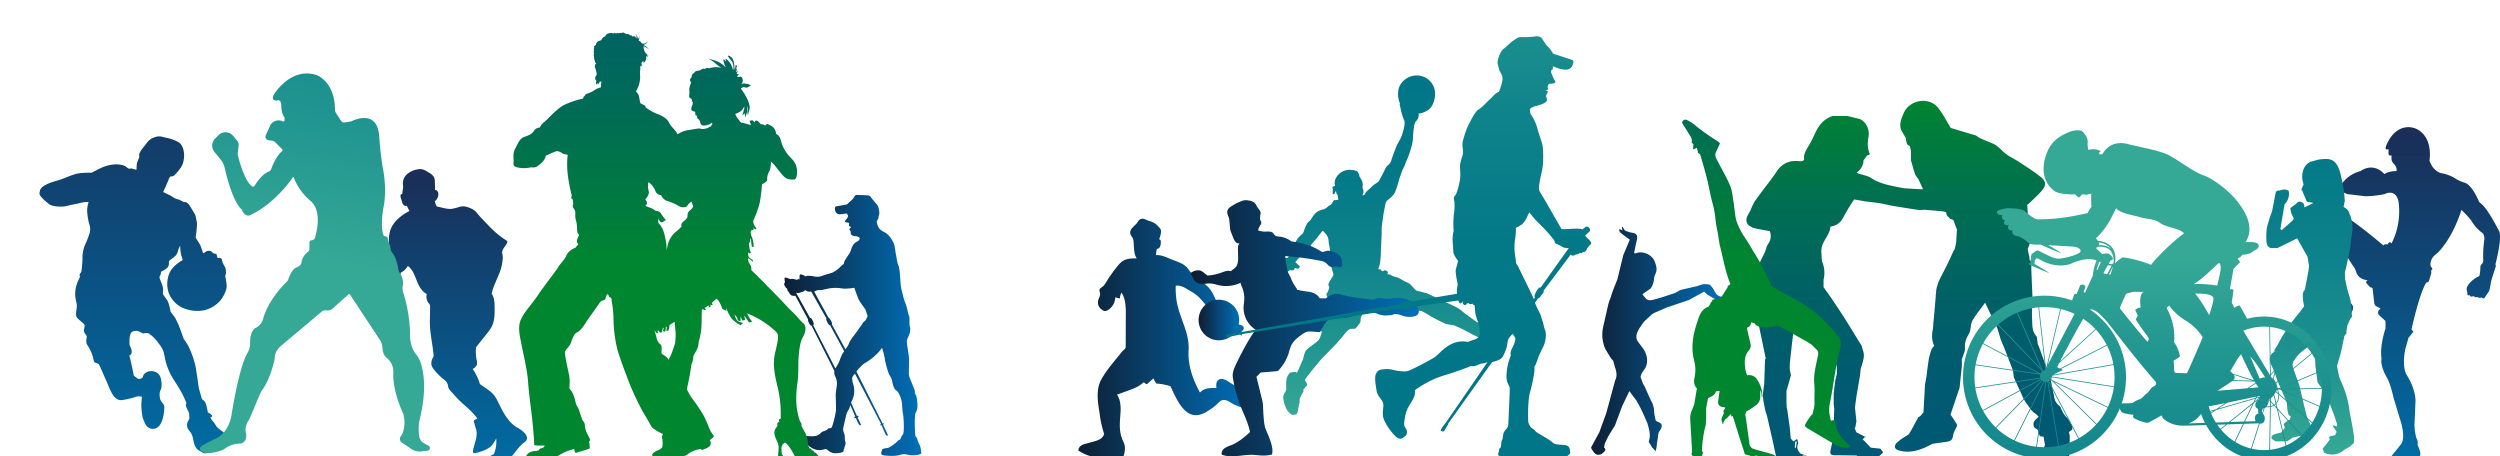
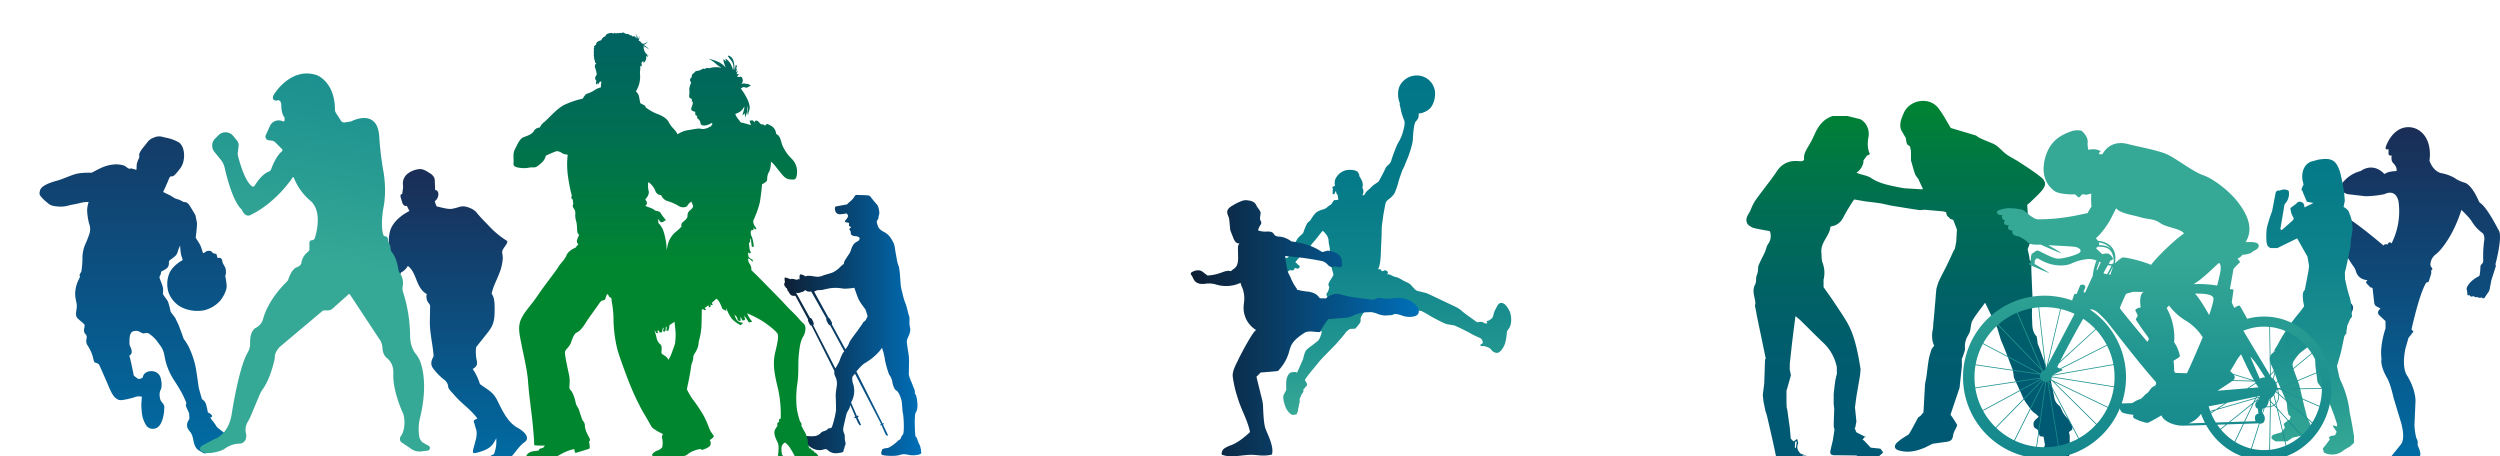
<svg xmlns="http://www.w3.org/2000/svg" xmlns:xlink="http://www.w3.org/1999/xlink" width="1325.806" height="241.99" viewBox="0 0 1325.806 241.99">
  <defs>
    <clipPath id="a">
      <rect width="1325.806" height="241.99" fill="none" />
    </clipPath>
    <linearGradient id="b" x1="0.5" y1="1" x2="0.5" gradientUnits="objectBoundingBox">
      <stop offset="0" stop-color="#006ca3" />
      <stop offset="1" stop-color="#1a2d56" />
    </linearGradient>
    <linearGradient id="c" x1="0.5" y1="1" x2="0.5" y2="-0.403" gradientUnits="objectBoundingBox">
      <stop offset="0" stop-color="#36a896" />
      <stop offset="0.198" stop-color="#219590" />
      <stop offset="0.454" stop-color="#0f838b" />
      <stop offset="0.718" stop-color="#037988" />
      <stop offset="1" stop-color="#007688" />
    </linearGradient>
    <linearGradient id="d" x1="0.5" y1="1" x2="0.5" y2="0" xlink:href="#c" />
    <linearGradient id="e" y1="0.5" x2="1" y2="0.5" gradientUnits="objectBoundingBox">
      <stop offset="0" stop-color="#0e1e33" />
      <stop offset="1" stop-color="#0070b9" />
    </linearGradient>
    <linearGradient id="f" x1="0.5" y1="1.004" x2="0.5" y2="-0.305" xlink:href="#b" />
    <linearGradient id="i" x1="0.5" y1="0.534" x2="0.5" y2="-0.546" gradientUnits="objectBoundingBox">
      <stop offset="0" stop-color="#00862f" />
      <stop offset="0.067" stop-color="#007f38" />
      <stop offset="0.289" stop-color="#006e52" />
      <stop offset="0.517" stop-color="#006165" />
      <stop offset="0.751" stop-color="#005a71" />
      <stop offset="1" stop-color="#005875" />
    </linearGradient>
    <linearGradient id="j" x1="0.5" y1="0.001" x2="0.5" y2="1" xlink:href="#i" />
    <linearGradient id="k" x1="0.5" y1="0" x2="0.5" y2="1" xlink:href="#i" />
    <linearGradient id="p" x1="0.536" y1="0.5" x2="0.725" y2="-1.269" xlink:href="#c" />
    <linearGradient id="q" x1="0.5" y1="-0.333" x2="0.5" y2="0.813" xlink:href="#c" />
    <linearGradient id="r" x1="0.5" y1="0.383" x2="0.5" y2="1.849" xlink:href="#c" />
    <linearGradient id="s" x1="0.5" y1="0.413" x2="0.5" y2="-0.929" xlink:href="#i" />
  </defs>
  <g transform="translate(0 -104.783)" opacity="0.997" style="mix-blend-mode:screen;isolation:isolate">
    <g transform="translate(0 104.783)" clip-path="url(#a)">
      <g transform="translate(20.953 17.257)">
        <g transform="translate(1208.636 50.179)">
          <path d="M443.832,222.133a7.985,7.985,0,0,1,.152,2.876,13.727,13.727,0,0,0-.318,1.843,24.854,24.854,0,0,0,.065,4.472,7.954,7.954,0,0,1-.042,1.97,16.693,16.693,0,0,1-1.621,5.623,2.344,2.344,0,0,0-.4,1.275c0,1.2.276,3.4,2.161,4.193,0,0,2.876,1.514,3.611-2.175a1.59,1.59,0,0,1,.54-.929,6.77,6.77,0,0,0,2.2-6.909s-.974-3.076,2.69-5.78a6.441,6.441,0,0,0,1.773-2c.774-1.393,1.188-3.388-1.286-5.012l-1.413-1.185a4.048,4.048,0,0,1-1.4-2.693l-.895-8.918a16.339,16.339,0,0,1,.4-5.634,16.348,16.348,0,0,0,.529-6.909,9.071,9.071,0,0,0-.92-3.017c.217.386,3.7,6.582,5.783,9.346a8.361,8.361,0,0,1,1.34,2.727c.487,1.691,1.916,4.233,6.1,4.6l-.507.532a.853.853,0,0,0,0,1.157l1.88,1.976a.723.723,0,0,0,.523.228h.084a.77.77,0,0,1,.749.7L466.46,222a2.351,2.351,0,0,0,1.219,1.818l2.1,1.1-.8.844a1.909,1.909,0,0,0,.073,2.676l3.38,3.155v3.892s-3.177,8.9-2.119,16.134c0,0-1.058,3.338,3.177,10.567,0,0,1.59,2.783,3.177,10.016l3.709,12.236s3.177,9.458,0,12.8l-4.846,6.011a.743.743,0,0,0,.54,1.219h8.473a12.638,12.638,0,0,0,3.262-.422l2.631-.689s1.452-.507-.729-5.406a2.694,2.694,0,0,1-.228-1.365,3.81,3.81,0,0,0-.467-2.491,1.766,1.766,0,0,1-.281-.653,31.508,31.508,0,0,1-.943-6.774l.532-12.239s.529-6.118-4.767-14.462c0,0-2.648-3.895-.529-13.908l1.587-5.564,2.648-3.338-1.058-1.112s4.036-18.557,7.68-24.616a.835.835,0,0,1,.715-.417.845.845,0,0,0,.8-.608l1.2-3.777a2.556,2.556,0,0,0,.084-1.128c-.053-.417-.037-.962.383-1.117a.337.337,0,0,0,.217-.38,2.07,2.07,0,0,0-.473-.917,2.319,2.319,0,0,1-.535-1.779,6.9,6.9,0,0,1,2.437-4.807,20.088,20.088,0,0,0,2.3-2.077c2.583-2.837,7.826-9.672,11.67-21.793,0,0,4.111,3.839,5.547,6.169a17.63,17.63,0,0,0,1,1.491,20.451,20.451,0,0,0,4.576,4.576s1.061.557,1.061,3.338a59.714,59.714,0,0,0-.6,11.31,2.164,2.164,0,0,1-.588,1.624l-.349.369a2.157,2.157,0,0,0-.588,1.446,26,26,0,0,1-.4,4.255.954.954,0,0,1-.5.644c-1.148.557-4.612,2.46-6.169,5.7a2.267,2.267,0,0,0-.149,1.492,11.739,11.739,0,0,1,.343,2.51.27.27,0,0,0,.118.228.667.667,0,0,0,.943-.1,1.219,1.219,0,0,0,1.759.774.643.643,0,0,1,.675.048,1.8,1.8,0,0,0,1.607.374.532.532,0,0,1,.422.056c.377.211,1.117.543,1.6.217a.442.442,0,0,1,.583.039,1.04,1.04,0,0,0,1.3.16l2.24-3.3a3.444,3.444,0,0,0,.543-1.314l.923-4.843,2.119-6.675s.529-1.114,0-1.669c0,0,4.235-15.576,1.587-18.36,0,0-5.735-11.547-9.484-14.133a2.384,2.384,0,0,1-.864-1.013c-.943-2.2-4.114-8.957-7.657-9.886a19.453,19.453,0,0,1-4.376-1.891,10.317,10.317,0,0,0-1.221-.794,22.5,22.5,0,0,0-6.585-2.322s-4.235-.554-6.354-6.675c0,0,.1-.523.163-1.4a21.886,21.886,0,0,0,0-3.743c-.259-3.183-1.3-7.182-4.506-9.968a10.215,10.215,0,0,0-11.423-1.525c-2.389,1.241-5.02,3.656-7.007,8.288,0,0-1.59,3.338,1.058,2.226v2.78a1.144,1.144,0,0,0,1.59.557v1.835a3.279,3.279,0,0,0,.931,2.31c.889.889,2.054,2.429,1.717,4.2,0,0-4.289,0-6.084,1.424a.382.382,0,0,1-.526-.045c-1.143-1.235-5.994-5.741-12.456-1.379a17.691,17.691,0,0,0-9,5.564s-4.767,4.449,2.119,6.675l9.532,1.112a55.027,55.027,0,0,0,10.064-1.112s5.825-3.338,7.413,3.892a37.7,37.7,0,0,1-3.706,22.252s-1.058-1.669-2.119.557c0,0-1.587-.557-2.119.554,0,0-15.742-13.334-19.874-14.935a4.913,4.913,0,0,1-.774-.377,17.138,17.138,0,0,1-1.753-1.148,9.067,9.067,0,0,0-4.559-1.841c-3.369-.321-7.8,1.2-7.463,11.625C436.945,184.863,437.474,198.216,443.832,222.133Z" transform="translate(-436.928 -128.746)" fill="url(#b)" />
        </g>
        <path d="M472.512,275.338c-.391-2.164-.844-4.317-1.269-6.475l.037.068a51.386,51.386,0,0,0-4.9-16.829c-.245-.743-.549-1.472-.723-2.232-.4-1.75-.737-3.515-1.1-5.274l2.094-7.308h0l1.823-8.6,1.272-1.8-.276-.053.554-3.718,1.551-3.537c.332-.467.985-.962.946-1.393-.321-3.515-.236-7.2-1.348-10.469a69.509,69.509,0,0,1-2.085-8.291l-.25-.788-.11-3.723c.2-.754.416-1.5.591-2.263.279-1.221.526-2.448.788-3.672l1.486-7.157.253-2.2a14.643,14.643,0,0,1,.253-3.084,19.774,19.774,0,0,0-.619-12.149l-.259-.414c-.287-1.911-1.641-2.93-3.174-3.8l.653-3.211-.329-4.075L467.8,149l-1.159-5.5h0c-.191-.715-.355-1.438-.577-2.142-2.128-6.7-5.2-7.165-11.3-6.276l-4.376,1.188-1.461.937c-2.488,2.277-2.975,5.209-2.749,8.375l.653,2.707-.687,1.418-.554,1.683.509-.048.853,2.279,1.641,3.813,3.509.639-4.812,2.364c-.1-1.151-.152-2.3-1.528-2.783a2.02,2.02,0,0,0-2.7.743l-3.264,2.437.543,2.752.546,1.148.794,1.68-.712,1.033-5.668,5-.788-.459,2.246-13.221a7.7,7.7,0,0,0,2.181-7.109c-1.725-1.126-3.315-.706-4.908-.132-1.292-.239-1.877.4-2.1,1.607-.577,3.107-1.19,6.205-1.79,9.309a77.966,77.966,0,0,0-2.761,8.738,35.14,35.14,0,0,0-.211,7.39,9.822,9.822,0,0,0,.673,2.42l1.342.993,3.777.006,10.472-5.133q2.128,3.782,4.258,7.562c.417.737.833,1.48,1.247,2.218l.8,4.778-.326,2.825c-.611,3.191-1.224,6.383-1.905,9.942-1.517,1.387-1.033,3.566-.932,5.668l.56,3.051c-.833,1.095-1.77,2.389-2.769,3.63a92.847,92.847,0,0,0-11.02,16.255l-.357.667-1.486,2.37-.017-.017-.02-.017-.006.107.028-.042.312.957c-.138.059-.267.127-.394.191l.053-1.106c-.211.324-.428.647-.644.971l.549.155c-2.642,1.379-3.169,4.03-1.514,7.258.554,1.278,1.154,2.536,1.649,3.836.611,1.6,1.05,3.273,1.711,4.852,1.469,3.509,3.124,6.945,4.506,10.488.476,1.221.326,2.676.526,4.013.143.968.4,1.916.6,2.873l1.188,1.013-.706,1.942-.231-.242-2.339,1.728-.554.5.29.6.408,1.441-1.759,2.384c-1.089.307-2.172.628-3.267.915-1.137.3-2.274.889-1.992,2.122.163.712,1.342,1.19,2.065,1.773l6.233-.037h0l2.893-1.97c1.635-.352,3.267-.7,4.9-1.055,1.024-.225,2.043-.464,3.062-.7l3.132-1.238c-1.1-2.527-2.021-4.641-2.941-6.751l-.568-1.134-1.815-7.221-2.308-9.866c-.839-2.308-1.689-4.615-2.516-6.928-.74-2.077-1.776-4.162-.025-6.253a22.554,22.554,0,0,1,2.955-3.7c2.491-2.063,5.192-3.869,7.784-5.766l.115.535v3.827q.127,4.086.253,8.178.583,4.411,1.165,8.82,2.182,3.027,4.368,6.053c.146.369.3.74.439,1.112,1.244,3.188,2.513,6.366,3.712,9.571.681,1.815,1.238,3.678,1.852,5.519l-.2,1.143-1.807-.664-.324.326,2.082,3.138-.836,1.8-1.373.225c-1.874.419-2.178.864-1.393,2.026l-.017.022h0c-.554.732-1.1,1.472-1.666,2.2-.692.884-1.4,1.753-2.108,2.628l.67,2.1a9.486,9.486,0,0,0,10.46-1.216,36.261,36.261,0,0,1,3.18-1.905,22.534,22.534,0,0,0,2.277-2.1l.008-3.439C473.235,279.638,472.9,277.482,472.512,275.338Zm-40.555,8.848c-.515-.338-1.033-.678-1.5-.991l1.5.991,5.353.25Q434.633,284.314,431.957,284.186Z" transform="translate(753.846 -67.699)" fill="url(#c)" />
        <path d="M248.31,298.969a8.371,8.371,0,0,1-2.634-2.659c-1.131-1.812-2.265-5.974-1.869-7.421s1.444-2.378,1.5-3.453-.281-4.418.425-6.228,1.387-2.747,2.975-2.862,1.781-.084,2.038.144l.256.225s2.915-6.428,3.2-7.19.678-3.653,1.81-4.928,5.806-4.275,6.627-5.465a13.389,13.389,0,0,0,1.5-4.19l-.028-.225s-.737.2-.228-1.3a59.571,59.571,0,0,0,1.162-7.306,31.314,31.314,0,0,1,1.159-3.568c.115-.453-.141-2.859,0-3.256s1.615-1.556.993-2.719-.822-1.415-.143-2.322a7.533,7.533,0,0,0,1.078-3c0-.312-.709-.794-.312-1.984s2.519-3.934,2.519-4.584-1.272-4.446-1.444-5.749a50.256,50.256,0,0,1-.425-5.068,17.871,17.871,0,0,0-.225-4.218,10.7,10.7,0,0,1-.453-2.831,6.589,6.589,0,0,0-.934-3c-.594-.791-1.953-2.519-2.265-2.35s-3.484,4.5-4.756,5.778a41.383,41.383,0,0,0-3.343,4.559c-.481.622-3.481,2.915-4.075,3.537a6.9,6.9,0,0,0-.681.765l-1.669,1.925a3.947,3.947,0,0,1,1.075.934c.312.481,1.444.878,1.3,1.559a1.107,1.107,0,0,1-1.19.9c-.481-.028-1.159-.422-1.5-.113s-.141.509-.34.737l-.2.225a3.787,3.787,0,0,1-1.05.115c-.338-.059-.65-.256-.847-.115a9.809,9.809,0,0,1-2.35,1.219l-.228-.113s-.169-.228.256-.794.734-1.075.734-1.075-2.575,1.528-2.915,1.272l-.341-.253a.16.16,0,0,0,0-.2c-.084-.084.594-.991,1.416-1.612a14.317,14.317,0,0,0,1.331-.991c.084-.144-.678-.906-1.359-.991s-3.087.2-3.087-.2a1.431,1.431,0,0,1,1.219-1.075,18.281,18.281,0,0,1,2.578.084c.338.084-2.859-2.35-2.859-2.69s.706-.622,1.584-.169a14.965,14.965,0,0,0,2.066,1.159c.369.028.228,0,.794-.338s1.106-2.209,1.672-3.115,2.8-6.231,3.934-7.39a16.311,16.311,0,0,1,1.3-1.275s1.1-.822,1.3-1.359a35.359,35.359,0,0,1,2.094-5.04c.54-.622,1.359-1.159,1.812-1.753s1.869-3.484,3.853-4.475a13.9,13.9,0,0,1,3.284-1.19,7.166,7.166,0,0,0,2.037-1.387,8.1,8.1,0,0,1,1.416-.934c.4-.225.681-.791,1.247-1.641l.566-.85a3.313,3.313,0,0,0,1.078,0c.763-.084,1.272-.084,1.16-.509s-.312-2.153-.312-2.153a2.713,2.713,0,0,1-.819-1.728c-.115-1.131-.709.878-.965,1.106s-.819.338-.847-.028-.028-.54-.028-.54-.028.2,0-.281a4.569,4.569,0,0,1,.084-1.134c.141-.819-.509-1.387-.028-1.753a4.14,4.14,0,0,1,1.216-.568,5.384,5.384,0,0,1,.341-3.878,8.217,8.217,0,0,1,7.787-4.559c4.05.2,4.05,1.444,4.331,1.9s.369.6.369.681a1.918,1.918,0,0,0,.256,1.159,10.69,10.69,0,0,1,1.387,2.662,9.255,9.255,0,0,1,.225,1.981c0,.284-.369.878,0,1.559a3.2,3.2,0,0,1,.312,1.784,1.492,1.492,0,0,0,.014.509,7.443,7.443,0,0,0-.411.934,3.33,3.33,0,0,0,.084.453s.228-.087.737-.341.425-1.162,1.9-2.378,2.775-2.718,3.369-3.059,2.378-1.613,2.378-1.613,2.662-4.787,3.343-6.4a6.182,6.182,0,0,1,2.291-2.831,5.43,5.43,0,0,0,1.247-2.493c.228-.735,2.434-7.134,3.54-8.918A21.89,21.89,0,0,0,307,149.641c.225-.963,1.528-4.869.934-6.625a36.907,36.907,0,0,1-1.784-5.493c-.34-1.953-.709-2.915-.678-3.172a3.541,3.541,0,0,1,.113-.537,12.523,12.523,0,0,1-.766-7.137c.709-4.19,4.984-7.812,10.024-7.671a9.739,9.739,0,0,1,9.315,8.268c.481,4.106-1.162,8.437-3.456,9.909a10.806,10.806,0,0,1-3.878,1.84,5.38,5.38,0,0,1-.622.084l-.709.056a5.153,5.153,0,0,1-.225,2.55,12.143,12.143,0,0,1-1.559,2.066,13.286,13.286,0,0,0-.538,1.956,48.975,48.975,0,0,0-.678,6.681c0,2.378-1.387,6.568-2.125,8.665s-1.9,4.615-2.237,5.578-1.272,2.578-1.359,2.887-1.784,4.984-2.009,6.115a38.757,38.757,0,0,1-1.981,5.749,11.53,11.53,0,0,1-3,3.143,6.29,6.29,0,0,0-1.7,1.84c-.115.4-1.247,6.087-1.39,7.474s-.706,4.728-.735,5.918-.056,3.737-.084,4.528-.312,6.484-.4,9.174a36.071,36.071,0,0,1-.622,5.974c-.228.962-.906,2.322-.625,2.35s.765-.141,1.19.144.4,1.1,1.159.819,1.162-.594,1.387-.453.341.2.341.2c.169.141,1.075.509.934,1.047s-.594.822-.084.906a3.1,3.1,0,0,1,1.444.284,10.493,10.493,0,0,0,2.747,1.131,8.085,8.085,0,0,1,2.378.934c.709.369,1.981,1.19,2.606,1.472a10.412,10.412,0,0,1,2.462,1.247c1.1.794,2.719,3.312,3.906,3.653s4.418,1.047,5.24,1.359,5.69,2.662,6.881,3.228,6.143,2.887,7.9,3.737a15.162,15.162,0,0,1,3.822,2.462c.794.765,3.34,2.578,4.756,3.6s3.031,2.181,3.284,2.294,1.359-.256,2.1-.2a2.465,2.465,0,0,1,1.415.509,1.866,1.866,0,0,0,1.587.281c.678-.169-.256-.678,0-.991s.225-.281.9-.453a5.746,5.746,0,0,0,2.012-1.5,7.02,7.02,0,0,0,.822-2.634,33.522,33.522,0,0,1,1.7-3.425c.6-1.219,1.531-2.237,3.059-1.672s2.719,2.465,3.709,4.531a11.845,11.845,0,0,1,.312,7.249c-.54,1.84-1.615,2.406-1.812,3.256a44.3,44.3,0,0,1-.794,5.437c-.737,3.112-3.087,6.2-4.812,5.859a3.882,3.882,0,0,1-2.747-1.7,4.816,4.816,0,0,0-2.1-1.387c-.4-.031-1.7-.653-2.037-.54s-1.956.059-1.644-.566,1.472-.566,1.275-1.416a3.086,3.086,0,0,0-1.106-2.094c-.65-.369-3.566-1.559-4.9-2.353s-5.324-2.859-7.05-3.594a20.792,20.792,0,0,1-2.04-.934s-2.322-.312-3.85-.625-5.662-2.631-7.137-3.369-5.578-3.425-6.653-3.653-7.446-.084-8.749-.056-3.653-.113-3.934.369-2.265,2.094-3.484,1.981-2.859-.622-4.05-.622a35.853,35.853,0,0,1-6.484-1.387,12.307,12.307,0,0,1-2.066-1.672s-2.209,3.059-2.578,3.765a4.13,4.13,0,0,0-.706,1.925,3.758,3.758,0,0,1-.256,1.928A29.8,29.8,0,0,1,282,253.213c-.4.256-2.8.028-3.143.369s-1.7,1.162-1.9,1.615-4.218,5.153-5.55,6.568-7.446,7.531-8.524,8.89-5.634,6.8-6.115,7.531-1.584,2.068-1.528,2.409a9.842,9.842,0,0,0,.822,1.415,1.682,1.682,0,0,1,.056,1.669c-.256.369-.537.284-.906.934a3.317,3.317,0,0,1-.906,1.019s.4.965-.143,1.531a6.076,6.076,0,0,0-1.131,2.037c-.256.681-.566.991-.594,1.559a12.845,12.845,0,0,1-.056,1.84,7.5,7.5,0,0,0-.453,1.9c.056.453-.341,1.047-.312,1.272s-.228,2.69-1.134,3A6.291,6.291,0,0,1,248.31,298.969Z" transform="translate(415.856 -96.247)" fill="url(#d)" />
-         <path d="M368.981,186.239l.684-1.683c-2.842.093-3.867-1.784-4.868-3.839a13.922,13.922,0,0,0-2.1-2.55,13.35,13.35,0,0,0-3.107-.273c-1.292.183-2.519.78-3.8,1.092-2.809.687-5.631,1.3-8.448,1.947l-3.188,1.714c-3.436,1.106-6.838,2.353-10.331,3.248-1.475.38-3.177,1.033-4.717-.107-.515-.594-1.05-1.174-1.537-1.79-.338-.428-.712-.915.124-1.249l3.619-2.485.844-1.278a21.106,21.106,0,0,0,.754-2.158c.329-1.39.279-2.952.915-4.168,1.157-2.209.661-4.2-.118-6.273-1.069-3.917-6.43-6.47-10.182-4.854-.248.107-.611-.056-.923-.1.47-2.249.853-4.52,1.427-6.74.692-2.679-.107-3.808-2.828-4.109a17.858,17.858,0,0,1-3.509-1.143l-1.14-1.9-.439.163.312,1.613-1.415-.493-.391.214c.183.464.239,1.078.574,1.371,1.1.968,2.3,1.821,3.467,2.716l1.66,1.193-3.414,8.065q-1.574,6.442-3.143,12.88l-2.457,6.236-1.016,3.008-.273.929-.639,1.537-.262.957v0l-.276.957-2.147,9.52a37.623,37.623,0,0,0-.85,4.309,18.791,18.791,0,0,0,1.689,9.934l2.8,4.542c-.068-.2-.118-.405-.18-.605.062.2.113.405.18.605.464.608,1.21,1.157,1.345,1.832.656,3.25,2.668,6.408.884,9.878q-2.364,8.713-4.725,17.428-1.849,5.1-3.7,10.2c-.2.355-.405.7-.6,1.058q-1.655,3.056-3.307,6.115c-.856,1.075-.056,1.711.5,2.589,1.292,2.049,2.414,2.553,4.674,1.674a16.117,16.117,0,0,0,1.43-1.261c.664-.734.771-1.494-.158-2.144l.34-1.992c.732-1.492,1.393-3.02,2.209-4.463,1-1.773,2.136-3.476,3.214-5.209l3.763-10.139c1.3-2.721,2.606-5.44,3.895-8.124l3.785,5.065,2.184,3.974,1.579,3.346,2.035,4.7c.872,3.157,1.894,6.3.72,9.616-.07.205.2.532.315.8l1.511,2.42,1.815,1.922c.228-.993.386-1.565.484-2.147.087-.518.11-1.044.16-1.568l.92-6.157,1.165-1.866c1.01-2.018.509-3.118-1.669-3.825a4.378,4.378,0,0,1-1.058-.76l-.65-3.124-.307-3.312L332.5,241.5l-1.9-3.912-2.347-5.33-.934-1.579-1.3-3.619a10.764,10.764,0,0,1,.673-1.905c.54-.948,1.21-1.824,1.824-2.727,1.829-3.394,1.106-7.753-1.883-11.383l-2.1-2.809c-1.534-2.586-.318-4.809.931-7.027l2.392-3.433,4.041-3.74,1.28-.853,7.1-3.067-.056.031,11.392-3.813c2.8-1.542,5.6-3.084,8.155-4.491a12.959,12.959,0,0,0,1.877,1.725c2.15,1.292,4.354,2.5,6.554,3.7a4.265,4.265,0,0,0,1.444.481,4.418,4.418,0,0,0,1.323-.349Z" transform="translate(523.042 -44.466)" fill="url(#e)" />
        <path d="M57.663,233.729a5.39,5.39,0,0,1,2.021,0,2.6,2.6,0,0,0,.7.29s.287.163,1.03.535.948.453.948.453,2.31-.492,3.011,0a18.693,18.693,0,0,1,4.331,3.96c1.154,1.734,2.392,2.93,3.256,5.074s.867,4.494,1.981,7.753a33,33,0,0,0,3.627,7.629c1.28,1.939,3.588,5.651,4.621,7.672s2.021,4.452,2.144,4.7-.414.785-.248,1.444a5.076,5.076,0,0,0,.265.867,12.411,12.411,0,0,0,.808,1.773,7.173,7.173,0,0,1,.7,1.857c.039.245-.082.948,0,1.278a2.443,2.443,0,0,1-.29,1.925,4.593,4.593,0,0,0-.659,4.095,11.432,11.432,0,0,0,1.815,2.612,10.964,10.964,0,0,1,1.072,2.806c.329,1.182.605,5.06,3.051,6.489s2.941,2.088,4.728,1.32,3.822-2.091,5.747-2.476,6.214-1.568,4.922-4.7-1.43-3.025-3.025-4.289-2.721-2.009-3.107-2.806a15.4,15.4,0,0,0-1.978-2.721,8.756,8.756,0,0,1-1.1-1.705c-.053-.138,1.458-.163.771-1.182a4.589,4.589,0,0,0-2.063-1.483s-.5-2.749-.934-4.1a4.387,4.387,0,0,0-1.266-2.254c-.439-.357-.96-.743-.96-.743s-1.6-5.417-1.734-6.352-1.238-9.045-1.759-11.409a48.161,48.161,0,0,0-3.712-10.365c-1.649-3.025-2.474-3.521-2.749-4.536s-1.677-4.674-2.254-6.214-1.348-2.7-1.649-3.574-2.586-3.354-2.806-4.126a37.539,37.539,0,0,0-1.292-5c-.605-1.32-2.583-3.481-2.721-4.258s.411-1.846-.138-3.824-1.624-4.126-1.677-4.84.467-1.1.659-1.815-.025-.906.222-1.235,2.721-1.182,3.574-2.5.3-2.668.715-3.273,3.27-2.254,3.9-3.436a9.845,9.845,0,0,0,.853-2.31c.248-.715,1.016-2.392,1.016-2.392a28.89,28.89,0,0,0,.54,5.032c.422,1.292.836,2.7.836,2.7s-5.913,2.983-7.4,7.849a14.9,14.9,0,0,0-.042,9.568,14.568,14.568,0,0,0,7.134,7.792A19.541,19.541,0,0,0,94.7,222.717a16.822,16.822,0,0,0,8.662-5.195c1.731-2.187,3.422-5.609,3.34-7.753a39.359,39.359,0,0,0-.785-5.361,2.524,2.524,0,0,0,.371-1.61,7.247,7.247,0,0,0-.329-2.764c-.248-.372-1.238-2.226-1.4-2.555s-.124-2.021-1.072-2.434-1.444.29-1.691-.372-.414-1.815-.7-1.9a6.263,6.263,0,0,1-1.691-.411c-.29-.248-.825-1.28-1.981-1.2s-1.444.205-1.773.453-1.2.867-1.4.782-.906-2.775-1.486-4.069-2.474-3.889-2.474-4.218.948-6.889.577-8.291-.535-3.051-.825-3.67-3.051-5.156-3.422-5.609a5.332,5.332,0,0,0-1.649-1.238,1.955,1.955,0,0,1-.991,0c-.414-.163-2.474-1.32-2.8-1.359a11.884,11.884,0,0,1-1.939-.619c-.208-.124-2.1-1.32-2.721-1.649s-3.506-1.691-3.506-1.691,1.649-3.63,2.226-4.95,1.157-3.135,1.734-3.3.948.248,2.074-.715a23.216,23.216,0,0,0,2.476-2.859,10.235,10.235,0,0,0,2.417-5.417c.552-3-.053-7.587-2.831-9.211a22.148,22.148,0,0,0-6.653-2.364c-1.238-.3-1.154-.248-1.43-.329a6.6,6.6,0,0,0-4.235,0l-1.925.768a15.143,15.143,0,0,0-1.812,1.43c-.056.194-2.859,3.63-3.354,4.292s-1.567,2.392-1.4,3.16a2.735,2.735,0,0,1-.191,1.734,10.637,10.637,0,0,0-1.128,3.352c-.025,1.185-.135,2.668-.135,2.668s-1.348-.411-2.254-.633a1.848,1.848,0,0,0-1.348.028c-.194.056-.577.028-1.787-.962s-2.887-1.21-4.922-1.373a19.975,19.975,0,0,0-7.919,1.677c-2.446,1.044-5.361,2.775-5.609,2.775s-5.5-.191-8.631.743-6.627,2.668-10.12,3.6-7.891,2.64-8.521,4.975-.11,2.614.853,3.768a18.818,18.818,0,0,0,2.859,2.668c.8.63,1.511,1.787,5.085,2.088a15.984,15.984,0,0,0,6.543-.5c.743-.3,3.411-.633,5.583-1.21a18.721,18.721,0,0,1,4.838-.63,18.032,18.032,0,0,0-.8,4.232,32.369,32.369,0,0,0,1.044,7.258,7.859,7.859,0,0,1,.357,4.756,49.272,49.272,0,0,1-1.869,5.06,19.34,19.34,0,0,0-2.009,7.643,46.546,46.546,0,0,1-.605,8.029c-.22.577-1.154,1.483-.878,2.035s.138.743-.248,1.649a17.862,17.862,0,0,0-2.091,6.957c-.248,3.656.909,5.69.825,7.753s-.85,4.233-.082,5.637,3.9,3.27,4.179,4.2-.549,2.448-.22,3.492l.329,1.044a2.45,2.45,0,0,1,1.072,1.677c.028.991-.853,2.721.414,4.621a23.289,23.289,0,0,1,2.364,4.672c.577,1.4.881,3.906,1.32,4.289s1.925.386,2.474,1.376,4.126,9.292,4.565,10.283,2.2,5.662,3.931,7.12,2.5,1.514,5,1.072a46.354,46.354,0,0,0,5.141-1.235,7.269,7.269,0,0,1,2.53-.552,8.242,8.242,0,0,0,1.483.166s-.245,3.16-.273,3.985.082,5.693,1.1,8.223,1.95,4.866,5,4.866,4.179-2.612,4.838-4.126a22.727,22.727,0,0,0,1.238-7.669c-.22-1.652-1.624-2.257-2.063-3.6s-.715-3.794.082-5.17.661-4.041.084-6.267a4.755,4.755,0,0,0-3.931-3.658,5.691,5.691,0,0,0-4.373.963,3.592,3.592,0,0,0-1.154,1.981c0,.493-.934.825-1.32.96a1.678,1.678,0,0,1-1.266.028c-.273-.191-2.336-1.511-2.336-2.006s-1.511-7.4-1.677-8.054-.22-.853-.22-.853l-.386-1.376a2.057,2.057,0,0,0,1.266-2.116c.025-1.759-1.266-3.025-1.185-4.345S54.708,234,57.663,233.729Z" transform="translate(-7.446 -75.411)" fill="url(#f)" />
        <path d="M197.819,158.736s.476,1.213,3.191,2.592,4.117,4.384,4.784,5.631.889,4.317,1.2,5.7.667,4.672,1.379,6.231.929,6.579,1.134,9.188a21.242,21.242,0,0,0,.892,5.029,35.731,35.731,0,0,0,1.646,5.786c.844,1.824,1.444,5.538,1.978,6.785s-.132,3.338.535,6.231-1.714,5.541-1.714,7.232.934,6.363,1.114,8.5-.113,8.344-.022,9.278a16.781,16.781,0,0,0,1.244,3.6c.49,1.2,1.449,3.673,1.759,4.384a4.347,4.347,0,0,1,.132,1.914c1.114,1.112,1.247,4.05,1.247,4.05.667,5.074-.8,5.7-1.067,6.943a50.561,50.561,0,0,0-.158,6.34,39.834,39.834,0,0,0,.357,5.519c.844.132,1.112,2.536,1.869,3.827a7.289,7.289,0,0,1,.847,2.448c.31.934.087,1.112.355,2.268s-4,1.646-6.051,1.292-3.07-.8-5.474-.045-6.72.445-8.589.132-.979-1.779-.712-2.8,2.758-.844,3.647-1.289a20.449,20.449,0,0,0,4.494-3.3c.58-.844,1.469-.577,1.914-1.869a4.094,4.094,0,0,1,1.092-1.8c.8-1.869.267-10.1-.09-11.35s-.332-4.961-.689-6.475-1.446-4.736-2.78-5.451-1.981-3.625-2.158-4.691a7.588,7.588,0,0,0-1.379-3.34c-.625-.622-2.448-7.12-2.626-9.076a31.512,31.512,0,0,0-1.469-5.564c-2.536,4.05-7.477,7.255-9.124,8.186s-4.427,4.384-4.427,4.384l13.882,27.59c1.4-.4.248.622.248.622s2.381,4.942,2.558,5.451-.622.47-1.024-.042-2.313-5.1-2.313-5.1c-1.559.222-.234-.633-.234-.633l-13.84-26.656s-1.511,1.244-1.511,2.313a14.4,14.4,0,0,0,.31,2.493,12.02,12.02,0,0,1-.912,10.39l3.07,7.12c1.824-.377.4.934.4.934s1.137,2.226,1.4,2.87.757,1.492-.155,1.134-2.113-3.782-2.113-3.782c-1.714.267-.388-.81-.388-.81l-2.626-6.141c-.267,2.268-1.691,3.335-2.094,5.116s-1.579,6.563-1.669,7.587a5.379,5.379,0,0,0,.625,2.671c.445,1.244,0,2.445.49,4.05s-.312,2.178-.445,3.2-.445.625-.445,1.6-1.514,1.114-3.028,1.292A6.237,6.237,0,0,1,171,276.962c-1.6-1.6-2.316.445-5.876-.222s-6.43-4.2-7.23-4.829-.4-1.469,0-2.178,3.515-.045,5.651-.27a5.255,5.255,0,0,0,3.827-1.866c1.067-1.024,2.626-.757,3.383-1.781s1.914,0,2.445-1.424a48.988,48.988,0,0,0,2.068-8.476c.09-1.781-.087-5.7-.141-7.8s.656-5.133.656-6.38a8.332,8.332,0,0,0-.937-4,4.75,4.75,0,0,1-.422-2.825L162.3,210.857c-.692-.022-1.137-.912-1.6-2s-.188-1.278-.188-1.278l-6.785-12.56a4.189,4.189,0,0,1-1.77-.113c-1.114-.267-1.736-2.091-2.226-2.536s-.177-1.2-.667-1.379a1.01,1.01,0,0,1-.577-.757.958.958,0,0,1-.535-1.069c-.535-.487.276-1.235.276-1.235a11.971,11.971,0,0,1-.222-1.779c0-.667,0-.934.757-.757a23.156,23.156,0,0,1,2.358.844c.892-.709,3.65.67,3.782.18s1.069-.09,1.069-.09a7.147,7.147,0,0,1,0-1.691c.09-1.289.445-.979,1.244-.844a6.537,6.537,0,0,1,2.026,1.044c.357-.844,3.737-.222,4.807-.045a7.137,7.137,0,0,0,3.96-.355c1.114-.58,5.209-1.424,6.186-2.136a14.4,14.4,0,0,0,2.938-2.181,14.287,14.287,0,0,1,2.358-2.046s-.177-.4.357-1.514a39.466,39.466,0,0,1,2.381-3.692,11.65,11.65,0,0,0,1.278-2.994,8.207,8.207,0,0,1,1.224-2.291,6.2,6.2,0,0,1,2.158-1.537,1.963,1.963,0,0,0,.946-1.435c-.267-1.289-2.426-1.157-3.16-1.334s-1.579-.467-1.579-1.669-.357-1.022-.557-1.4-.267-.622.113-.934,1.013-.723-.124-1.1.757-1.911-1.356-2.023-.689-1.311-.132-2.046.844-1.714.445-2.049a3.217,3.217,0,0,1-.653-.763,17.275,17.275,0,0,1-3.7.507,2.523,2.523,0,0,1-2.358-2.313c-.357-1.807.58-1.869.58-1.869l5.783-1.069s.312-.355,1.069-1.067a13,13,0,0,0,2.268-2.181c.712-1.024.979-1.869,1.826-1.779s3.869.087,5.561.222,1.781.889,2.4,1.646,1.691,2.046,2.626,3.115,1.069,2.358,1.334,3.779-.532,2.761-.4,3.338-.934,1.292-.934,2.226a10.272,10.272,0,0,0,.934,2.893Zm-12.807,32.031s-4.539.8-6.765.31a21.647,21.647,0,0,0-5.516-.132,43.166,43.166,0,0,0-4.539.934c-.844.132-2.136.09-2.848.222a6.206,6.206,0,0,0-1.646.712l7.564,13.739s.245-.056.912.968,1.334,2.361.889,2.626l7.21,13.218a12.716,12.716,0,0,0,2.049-3.428c.222-1.157,4.449-6.363,4.894-7.12s1.869-2.493,2.268-3.338,1.382-.979,1.736-1.914.979-1.466.712-2.136-.757-2.671-1.112-3.248-2.958-3.8-3.76-5.763-2.049-5.651-2.049-5.651ZM172.174,210.68a1.473,1.473,0,0,1-.923-.633c-.245-.49-1.446-2.249-1.047-3.006l-8.054-14.285a8.137,8.137,0,0,1-1.435.056,2.454,2.454,0,0,1-1.489-.69c-.312-.267-1.024.6-1.537.78a7.215,7.215,0,0,0-1.4.422,3.256,3.256,0,0,1-2.2.045l7.452,13.438s.614-.143,1.058.746,1.368,2.572.554,2.98l11.794,23.006a40.536,40.536,0,0,0,2.023-3.58c.4-.979,1.424-4.272,2.682-5.485Z" transform="translate(247.116 -55.413)" fill-rule="evenodd" fill="url(#e)" />
-         <path d="M276.446,235.807a6.736,6.736,0,0,1-.045-2.254,3.345,3.345,0,0,1,.684-1.717,2.988,2.988,0,0,1,2.859-.782,8.824,8.824,0,0,1,2.8,1.32l5.44,3.4a13.594,13.594,0,0,1,5.341,5.564c.532,1.134,1.8,3.692.63,4.75-1.618,1.466-6.259-.661-7.916-1.34-2.066-.844-4.415-3.287-6.869-2.468-1.219.405-2.547,2.1-3.56,2.9a42.7,42.7,0,0,1-4.013,2.859,13.25,13.25,0,0,1-5.223,2.094c-7.458.931-11.341-8.67-13.984-14.124-.205-.425-.355-.732-.554-1.157a28.233,28.233,0,0,0-7.4-1.413,10.56,10.56,0,0,1-1.587-2.772l-3.124,2.8a1.183,1.183,0,0,1-.332.233c-.625.256-1.12-.839-1.793-.9a18.359,18.359,0,0,1-4.2,2.772c-.923.442-1.883.8-2.842,1.165-2.125.8-4.9,1.762-7.03,2.564,1.95,2.949,2.074,6.723,1.8,10.249-.383,4.975-.833,9.267,1.2,13.944a20.163,20.163,0,0,1,.841,2.007,8.177,8.177,0,0,1,.352,2.1,11.993,11.993,0,0,1-.847,4.489l-.172.017a72.3,72.3,0,0,1-12.5.605,21.992,21.992,0,0,1-11.192-3.793,3.394,3.394,0,0,1,.926-2.164,6,6,0,0,1,2.772-1.334l4.483-1.264a13.633,13.633,0,0,0,3.236-1.219A5.067,5.067,0,0,0,216.9,260.2a55.384,55.384,0,0,1-2.392-10.773c-.979-6.377-2.226-12.689,1.069-18.517,2.944-5.209,7.038-9.636,10.714-14.319.732-.931,2.023-1.492,2.029-2.676q.021-7.421.048-14.836c.014-4.736.318-9.92-2.26-13.891a6.772,6.772,0,0,0-.884,3.169c-.763-.281-1.658-.4-2.42-.678a8.429,8.429,0,0,1-3.2,6.3,4.273,4.273,0,0,1-2.184.985c-.8.073-1.376-.518-2.052-.96a4.43,4.43,0,0,1-1.756-3.844c.039-1.5,1.061-2.789,1.159-4.173.068-.926-.839-1.933-.076-2.862a4.215,4.215,0,0,1,.9-.715c1.7-1.174,2.561-3.211,3.689-4.88a76.411,76.411,0,0,1,4.964-6.706,11.771,11.771,0,0,1,2.547-2.4c2.147-1.356,4.868-1.427,7.407-1.356-1.176-1.646-1.373-3.774-1.531-5.792-.138-1.722.056-4.069-.946-5.566a5.826,5.826,0,0,1-1.027-1.832,3.822,3.822,0,0,1,1.23-3.146c1.022-1.174,2.294-2.018,3.034-3.4a2.629,2.629,0,0,1,2.989-1.235c1.1.338,1.992.909,3.11,1.182a9.4,9.4,0,0,1,4.871,3.186,4.309,4.309,0,0,1,1,1.39c.442,1.179-.355,3.923-.92,5.08a1.026,1.026,0,0,1,.8.515,2.264,2.264,0,0,1,.127,1.047,5.9,5.9,0,0,1-.369,2.229,2.018,2.018,0,0,1-1.722,1.289,18.346,18.346,0,0,0-.45,3.276c2.609-.1,4.939.889,7.334,1.931,2.938,1.278,6.774,2.161,9.014,4.581a21.463,21.463,0,0,1,1.449,1.885c3.4,4.621,9.233,6.38,11.972,11.375,2.578,4.705,6.034,14.583,7.733,14.116a3.612,3.612,0,0,1,3.205.844,11.985,11.985,0,0,0,2.716,1.919c.585.228,1.221.3,1.809.515a1.923,1.923,0,0,1,1.3,1.252,1.851,1.851,0,0,1-.391,1.427,4.513,4.513,0,0,1-3.329,1.68,13.221,13.221,0,0,1-3.808-.414l-4.21-.87c-1.6-.332-2.052-2.294-2.679-3.808a44.271,44.271,0,0,0-9.875-14.6,27.617,27.617,0,0,0-4.84-3.219c-2.111-1.348-4.48-2.752-6.951-2.35a43.226,43.226,0,0,0,.5,8.229c1.607,9.247,6.906,16.694,6.323,26.059-.484,7.8,2.271,15.475,6.022,22.333a8.172,8.172,0,0,1,.867-.751C270.714,235.684,273.686,235.7,276.446,235.807Z" transform="translate(347.715 -47.274)" fill="url(#e)" />
        <path d="M188.706,300.082a42.254,42.254,0,0,0,2.614,4.655,83.634,83.634,0,0,1,6.225,9.2c2.218,4.148,3.022,7.32,3.99,8.792s1.643,2.125,1.4,2.612a10.513,10.513,0,0,1-2.122,1.689,2.767,2.767,0,0,1,.4,2.612c-.554,1.449-3.664,2.35-4.128,2.53s-1.182-.411-1.182-.411a18.234,18.234,0,0,0-4.3,1.283c-2.057.946-2.69,1.978-3.881,2.308a8.374,8.374,0,0,1-2.727.143,6.36,6.36,0,0,1,.22,3.2c-.4,1.387-2.927,1.368-4.959.791s-4.7-.335-5.544-1.4a2.6,2.6,0,0,1-.49-2.234s-3.194.326-3.819-.588,1.919-2.578,3.065-2.8a4.724,4.724,0,0,0,2.22-1.745,11.829,11.829,0,0,0-.014-4.317,2.8,2.8,0,0,1,.388-2.547s-5.229-2.4-6.16-4.041-2.789-4.967-4.514-7.767a138.516,138.516,0,0,1-7.843-16.958c-2.263-5.929-5.262-13.981-5.966-17.316a72.4,72.4,0,0,1-1.77-14.591c-.056-6.1-.946-8.9-1.036-10.629s-.872-.537-1.531-2.082-1.089-.628-1.666,1.354-1.567.082-3.228,2.592-5.645,7.77-7.39,10.6-3.5,4.6-4.733,5.04-2.4,3.5-2.983,5.369-2.966,3.678-3.166,4.849,1.064,7.159,2.105,11.943-.467,7.03.749,8.172,2.327,4.294,2.766,6.591,1.508,2.713,1.976,4.531.681,1.911,1.261,3.881,1.615,1.812,1.677,3.912,1.235,4.466,2.282,6.354-.1,2.108-.1,2.108.825,3.54.155,3.836-6.478,2.026-7.1,2.215-.841-2.009-.841-2.009a23.633,23.633,0,0,0-6.2,2.223c-3.228,1.7-4.731,3.141-7.891,3.1s-10.215-.144-10.863-.425-.937-1.686,1-2.949,5.122-.74,5.24-1.486,1.112-.853,1.79-.991,1.3-1.334,1.3-1.334-5.78.152-5.651-.383-.464-8.873-1.219-15.149-1.624-12.706-2.043-18.683-2.623-14.918-3.436-19.3-2.282-9.245-.194-13.618,4.961-6.8,8.865-12.579,10.23-13.7,10.8-14.938,3.574-4.083,4.356-6.177,3.5-3.608,4.373-3.914.985-1.258,1.75-1.722-1.185-.569-.414-2.873,1.359-2.181.473-3.025-.2-3.884-1.1-6.892.093-4.165-.72-5.645-.968-1.424-1.007-2.158.265-.962.265-.962l-.293-2.564a1.029,1.029,0,0,1-.729-.8,1.351,1.351,0,0,1,.262-1.016,90.139,90.139,0,0,1-2.184-11.465,44.511,44.511,0,0,1-.017-10.367s-.583-.073-1.117-.2a4.323,4.323,0,0,1-1.987-.737,5.722,5.722,0,0,0-2.524-.974c-.636-.07-5.977,2.423-5.977,2.423a6.906,6.906,0,0,1-2.173,3.692c-1.863,1.677-2.913,2.685-4.66,2.51s-3.07.735-6.83.25-3.551-1.444-3.428-3.132-.5-4.446.7-6.72,2.434-5.654,4.711-6.461,4.494-1.61,5.406-3.34a3.763,3.763,0,0,1,3.118-1.742,7.255,7.255,0,0,1,2.167-2.8c1.227-.7,6.374-6.864,10.522-9.081a44.039,44.039,0,0,1,10.033-3.419s1.345-2.392,2.178-2.595a14.9,14.9,0,0,0,4.213-2.007A9.92,9.92,0,0,1,143.1,140a15.326,15.326,0,0,1,.158-2.007l.155-1.061-.788.042a2.67,2.67,0,0,0-.492.659,2.182,2.182,0,0,0-.155,1.112l-.256-.934-.267.909.1-1.112-.743.884s-.58-.87-.189-1.52-.619-.751-.523-1.916a2.349,2.349,0,0,1,.808-1.677,10.816,10.816,0,0,0-.765-3.537,2.246,2.246,0,0,1,.546-2.662.959.959,0,0,1-.737-.96c-.042-.841-.6-1.34-.4-1.613s-.239-.464-.107-1-.4-.56-.059-1.1-.262-.934-.065-1.261-.129-.363.115-.8-.349-.614-.006-1.1-.155-.991.3-1.385a1.935,1.935,0,0,1,.765-.459,2.253,2.253,0,0,1,1.418-2.023c1.444-.605,1.452-.4,1.444-.605a3.349,3.349,0,0,1,1.078-1.424,1.888,1.888,0,0,1,.977-.47,2.376,2.376,0,0,1,1.655-1.565c1.4-.442,1.829-.307,2.423-.023s.284-.594,1.1-.163,1.247-.276,1.736.014.825-.355,1.416-.124.968-.532,1.68-.039a3.116,3.116,0,0,0,1.981.633c.63-.031,1.193.729,1.193.729a.754.754,0,0,1,.794.062,1.292,1.292,0,0,1,.4.554,1.563,1.563,0,0,1,1.2-.113c.594.231,1.007,1.157,1.007,1.157a5.753,5.753,0,0,0-.028-1.579,1.855,1.855,0,0,0-.8-1.117,2.823,2.823,0,0,1,1.182,1.413,3.275,3.275,0,0,1,.09,1.734l.431-1.759-.172,1.691a5.394,5.394,0,0,0,.673-1.19l.183-.537a14.722,14.722,0,0,1-.177,1.587c-.124.639-.205,1.171-.205,1.171s.391-.653,1.416.819,3.487-.712,3.487-.712a4.545,4.545,0,0,1-1.551,1.5l-.875.416a6.27,6.27,0,0,1,2.015,1.261,4.5,4.5,0,0,1,.96,1.266,6.292,6.292,0,0,0-1.537-1.286c-.813-.431-1.68-.858-1.68-.858s1.677,1.857,1.506,1.6a8.289,8.289,0,0,0-1.154-.943,6.1,6.1,0,0,0,1.061,3.211,15.42,15.42,0,0,0,1.824,1.643l-1.188-.625.639,1.126s-1.134-.518-1.145-.729a3.034,3.034,0,0,1-.037,2.316,3.475,3.475,0,0,1-1.432,1.708l.58-.976-.557.5.228-.754a2.047,2.047,0,0,0-1.013.844c-.231.54.374,2.032.374,2.032l-.515-.811.053,1.047-.661-.6a13.4,13.4,0,0,1-.068,2.744c-.2,1.219.177,2.358-.031,4.368a12.708,12.708,0,0,1-.951,4,16.974,16.974,0,0,1-1.233,2.536,5.366,5.366,0,0,1,1.6,2.395c.22,1.2.726,3.8.726,3.8s1.736.965,2.274,1.2a.936.936,0,0,1,.47.923,24.25,24.25,0,0,0,5.921,3.475c2.789.96,5.5,2.5,6.506,4.607s2.876,3.639,3.729,4.857.867,1.48.867,1.48a13.331,13.331,0,0,1,5.727-2.251c3.447-.5,5.519-1.081,6.754-.673s3.763-.515,3.763-.515a1.711,1.711,0,0,1,1.072-.633c.681-.09.391-.6.85-.889s.146-1.162.146-1.162a12,12,0,0,1-2.566,1.188c-1.3.383-3.293.543-3.577-.917a3.576,3.576,0,0,0-1.446-2.5c-.605-.442-.284-1.407-.284-1.407s-1.174-.253-1.055-1a2.309,2.309,0,0,0-.172-1.306,2.425,2.425,0,0,1-1.613-.6c-.718-.65-.186-1.57.18-2.592a6.36,6.36,0,0,0,.3-2.173l-.771.357.4-.549s-.127-.416-.2-.833l-.076-.416s-1.165-.205-1.266-1.092.222-1.8.124-2.637a6.829,6.829,0,0,1,.352-3.335c.507-1.345.552-1.506.552-1.506s-.853-1.109-.521-1.812a1.779,1.779,0,0,1,.743-.884,6.011,6.011,0,0,1,.3-1.435c.231-.591,1.154-1.058,1.154-1.058s.222-.8,1.475-1.024a5.066,5.066,0,0,0,2.583-.878,1.572,1.572,0,0,1,1.573-.132,3.313,3.313,0,0,1,.974-.526,1.541,1.541,0,0,1,1.165.2,11.265,11.265,0,0,1,3.442-.6,11.075,11.075,0,0,1,3.335.346,15.681,15.681,0,0,1-3.391-2.451,17.882,17.882,0,0,0-3.6-2.389,26.778,26.778,0,0,1,5.789,1.959,12.772,12.772,0,0,1,3.357,2.769,25.4,25.4,0,0,1-.988-2.735c-.326-1.193-.405-1.77-.031-1.632a7.609,7.609,0,0,1,1.382,1.348s-.836-1.905-.352-1.717a8.682,8.682,0,0,1,2.685,2.966,14.469,14.469,0,0,1,1.168,3.146,5.922,5.922,0,0,0-.788-4.9c-1.635-2.077-2.254-2.783-1.888-2.854s2.454.563,3.017,3.267a15.135,15.135,0,0,1,.383,4.292,6.248,6.248,0,0,0,.574-2.133c-.042-.785.875-.414.661.543a7.331,7.331,0,0,1-.9,2s1.083-1.424,1.052-1a14.694,14.694,0,0,1-.684,2.035,4.373,4.373,0,0,0,.8-.83c.293-.436.219.248-.014.788s-.326.808-.326.808,1.9.166,1.334.3-1.106,1.053-1.106,1.053a3.694,3.694,0,0,0,1.8.065c.991-.211,1.354,1.776,1.188,2.572a3.2,3.2,0,0,1-.765,1.407s1.275-.7,2.085-.321,1.1-.107,1.809.329,1.559.659,1.089.732-1.764,1.514-2.949.946-2.226.692-2.226.692a30.706,30.706,0,0,1,3.748,6.225c1.038,2.738,1.159,3.993.6,5.445s-.388,2.595-.675,2.136A4.666,4.666,0,0,1,221,152a5.694,5.694,0,0,0-.22-2.249s-.025,1.477-.113,2.848-1.275,3.8-1.151,3.166a7.991,7.991,0,0,0-.166-2.1s-1.278,1.542-1.1,1.061a17.009,17.009,0,0,1,.611-2.347,5.462,5.462,0,0,0,.3-2.282,7.31,7.31,0,0,1-2.223,2.8,12.63,12.63,0,0,1-2.566,1.185,8.46,8.46,0,0,0,1.565,2.713c1.179,1.407,1.1,1.835,2,1.947s4.8,1.269,4.8,1.269-.979-2.578-.6-2.44,1.038-.217,1.522-.031.8,1.117.8,1.117.265-.965,1.05-1.055,1.587,1.069,2.139,1.624.965.318,1.548.445a2.156,2.156,0,0,1,1.041.737s.512-1.128,1.261-.96a16.372,16.372,0,0,1,2.108,1.041,5.173,5.173,0,0,1,2.274,3.149l.158,1.041a3.98,3.98,0,0,1,1.888,1.8c.757,1.382.917,3.481,2.026,5.474a21.9,21.9,0,0,0,4.142,5.673,9.78,9.78,0,0,1,3.067,6.312c0,2-.053,5.009-1.9,4.947s-3.521.076-5.42-1.981-3.836-4.8-4.95-6a11.191,11.191,0,0,0-1.553-1.5s-.07,3.746-.985,5.263a7.7,7.7,0,0,0-1.041,4.266c.02,1.261-2.713,2.406-2.713,2.406s-.557,6.292-1.261,9.962a51.308,51.308,0,0,1-3.408,9.337,4.835,4.835,0,0,0,.785,2.9c.906,1.168.878,1.641.878,1.641l-.836.1-.636-1.019-.039,1.21-1.024.478-.183-.462a4.63,4.63,0,0,0,.129,3.467c.864,1.424,1.244,5.617,1.244,5.617l-1.112-.1s-.189-1.618-.307-2.825a3.123,3.123,0,0,0-.566-1.708l.014,2.212-.622.189a34.115,34.115,0,0,0,.338,3.4,5.008,5.008,0,0,0,.726,1.8l-.709.566-.715-.647a4.628,4.628,0,0,0,.236,2.513,6.286,6.286,0,0,0,2.13,1.469l.006,1.159a8.576,8.576,0,0,0-1.714-1.593l-.7-.388a3.959,3.959,0,0,0,.788,2.961,5,5,0,0,1,.858,3.324s3.718,3.54,6.667,6.6,8.5,8.547,11.462,11.817,4.942,4.793,6.74,6.962,2.33,2.35,3.228,3.408.889,3.85-.554,6.4-1.812,4.57-2.341,9.495.051,9.945-.774,15.3-.8,11.881.144,15.728a39.709,39.709,0,0,0,1.3,4.669s.155.051.56.712a1.292,1.292,0,0,1,.068,1.258,23.525,23.525,0,0,0,1.525,2.918,13.309,13.309,0,0,1,1.933,5.792,8.083,8.083,0,0,0,.979,3.58.684.684,0,0,1,.749.174,1.53,1.53,0,0,1,.363.872.6.6,0,0,1,.735.017,2.109,2.109,0,0,1,.577.917,2.778,2.778,0,0,1,1.14.625,5.273,5.273,0,0,1,.962,1.314s1.615.816,1.762,1.542a.581.581,0,0,1-.535.765s.3.765.048.889a21.816,21.816,0,0,1-6.017-.315c-3.132-.515-6.641-1.067-7.443-2.341a57.09,57.09,0,0,0-3.008-5.209,12.394,12.394,0,0,0-2.341-2.46,3.353,3.353,0,0,0-1.95,2.946,20.8,20.8,0,0,0,.29,3.563l.439.293.037.684s-2.3.329-2.488-.239,0-1,.09-2.265.4-3.445-.487-5.237-1.9-3.951-1.565-5.707,1.919-2.631,1.5-3.5.971-1.522.971-1.522a3.455,3.455,0,0,1-.056-1.1c.076-.532.864-.521.864-.521a61.688,61.688,0,0,0-1.413-15.875c-1.888-7.8-3.008-13.153-1.449-19.505s1.618-8.139,1.289-9.439-5.333-5.3-8.865-7.427a58.824,58.824,0,0,0-7.353-3.664,17.256,17.256,0,0,0,1.007,2.1,16.774,16.774,0,0,0,1.7,2.333l-1.77.411s-1.145-1.736-1.773-2.7l-.63-.965.34,2.4-1.41.234-.951-2.054-.031,2.42-1.5-.445a4.109,4.109,0,0,0-.571-1.863,5.648,5.648,0,0,0-1.112-1.154,10.734,10.734,0,0,0,1.261,2.932c.794,1.117,3.391,1.452,3.391,1.452l-1.413,1.182a16.648,16.648,0,0,1-4.649-3.388,21.984,21.984,0,0,1-2.991-5.786l.087,1.621-2.164-1.095a15.009,15.009,0,0,0-1.089-2.679,7.272,7.272,0,0,0-1.987-2.738l-2.561,2.3.673.8-.822.414-.5-.5.121,1.258-.926.416-.169-1.148-2.136,1.43.946.9-1.095.217-.658-.543-.673.242s-.045,6.166-.169,8.8a36.865,36.865,0,0,1-1.238,7.486c-.408,1.233-.1,2.9-1.351,5.282s-1.857,2.733-1.742,3.884a10.714,10.714,0,0,1-.971,3.574s-.571,4.193-1.2,7.277S188.706,300.082,188.706,300.082Zm-20.228-105.1c.532,2.136-1.821,4.362-1.821,4.362l.7,1.227c.7,1.224-.673,2.246-.673,2.246a24.334,24.334,0,0,0,2.581,1.019,10.238,10.238,0,0,1,2.823,1.587s2.277.194,2.693,1.176a24.213,24.213,0,0,0,2.381,3.245c.794,1.117-.217.85-.217.85s-1.354,1.286-2.116.743a4.348,4.348,0,0,1-1.2-1.832,6.049,6.049,0,0,0-.084,1.427,2.95,2.95,0,0,0,.332,1.3s.211-.011,1.064,1.207,1.615,2.7,2.42,6.923a21.677,21.677,0,0,1,.574,5.969s.211-.957.723-3.245a12.69,12.69,0,0,1,4.033-6.425,34.4,34.4,0,0,0,3.211-2.958,2.069,2.069,0,0,1,.414-2.128c.9-.839,2.735-2.04,2.764-3.461a3.309,3.309,0,0,1,1.368-3.073c1.165-.954,1.8-1.832,1.5-2.5s-.788-2.063-.788-2.063a5.985,5.985,0,0,0-2.105,2.057c-.72,1.3-3.411,1.182-4.674.245a27.692,27.692,0,0,0-6.3-2.716,5.264,5.264,0,0,1-3-3.053,3.133,3.133,0,0,1-3-2.054,10.537,10.537,0,0,0-3.129-4.359c-.659-.543-.864-.428-.8.723A11.007,11.007,0,0,0,168.477,194.984Zm12.171,86c.734-2.038,1.784-5.046,1.784-5.046a40.761,40.761,0,0,0,.335-5.648c-.146-1.728-.577-5.969-.577-5.969l-.968.628c-.968.63-1.731,1.148-1.731,1.148l-.1,1a7.541,7.541,0,0,1-.628,2.085l-1.067-.307a2.068,2.068,0,0,0,.281-.7,5.962,5.962,0,0,0-.023-1.317l-.411.129s.006.1-.048,1.109a2.382,2.382,0,0,1-.45,1.444l-1.013-.214.18-.639a4.98,4.98,0,0,0,.138-1.376,2.556,2.556,0,0,0-.656,1.615c0,.948-.467,1.024-.467,1.024l-1.109-.048-.211-.985-.934.205.574.968-.822.357-1.247-1.672a34.752,34.752,0,0,1,1.083,3.63,6.12,6.12,0,0,0,2.049,3.839c1.261.884.467,3.923.661,4.6s.453.611,1.818,1.534a5.216,5.216,0,0,1,1.849,2.113A18.351,18.351,0,0,0,180.649,280.983Z" transform="translate(154.591 -110.916)" fill="url(#i)" />
        <g transform="translate(905.205 36.245)">
          <path d="M352.414,187.687l-.951-.49.163-.175Z" transform="translate(-288.544 -9.089)" fill="url(#j)" />
-           <path d="M427.35,255.349a46.212,46.212,0,0,0-1.463,5.1c-.549,3.183-.884,6.4-1.306,9.6l-.763,4.061q-.27,4.951-.537,9.9-.135,2.469-.27,4.942c-.563.67-1.095,1.371-1.705,1.992-.307.315-.923.4-1.117.746-1.573,2.806-2.983,5.71-4.66,8.451-.529.861-1.733,1.3-2.617,1.947a24.445,24.445,0,0,0-4.216,3.2c-1.016,1.159-1.427,2.8.675,3.675,4.992,1.717,9.734.664,14.392-1.3l4.106-2.026c2.364-.335,4.722-.681,7.089-1,2.814-.374,3.467-1.14,3.847-3.937a11.811,11.811,0,0,1,1.21-2.884c.287-.785,1.041-1.812.78-2.313a57.361,57.361,0,0,0-3.456-5.3q2.406-7.142,4.812-14.279.608-5.724,1.219-11.451l-.008-3.895.557-1.3c.394-1.4,1.165-2.823,1.1-4.2a11.119,11.119,0,0,1,1.492-6.689,13.037,13.037,0,0,0,1.134-2.325c.515-1.956.445-4.2,1.407-5.876,1.823-3.163,4.207-6.005,6.639-9.366,2.274,4.717,4.345,9.008,6.416,13.3l1.931,6.377c.692,1.652,1.415,3.293,2.068,4.959,1.472,3.754,2.9,7.52,4.353,11.282l.515,3.824q1.925,4.171,3.85,8.338l.92,2.173h0l1.247,2.218,3.1,4.356,1.294,1.32,1.334.946L484,291.159a14.322,14.322,0,0,0-.191-1.466,14.322,14.322,0,0,1,.191,1.466.852.852,0,0,1,0,.338,10.428,10.428,0,0,0-2.347,2.316,3.755,3.755,0,0,0-.056,2.814c.27.675,1.278,1.052,1.956,1.562l1.12,3.388,2.026.343.746,4.359-1.1,2.792-.194,2.476.436,4.59c.9.5,1.818,1.435,2.7,1.41a47,47,0,0,0,8.285-.92c.844-.18,1.441-1.537,2.153-2.353a20.54,20.54,0,0,0,.625-3.112c.149-3.146.214-6.3.231-9.447a11.048,11.048,0,0,0-.467-2.291l1.815-1.306v-1.748l-2.189-3.926-1.306-1.311-1.3-1.764-.839-1.731c-.388-.732-.6-1.705-1.2-2.147a6.705,6.705,0,0,1-2.786-4.829l-2.1-10.092q-2.82-7.75-5.642-15.5c-.3-.813-.642-1.607-.962-2.409l-.521-3.867c-2.817-2.823-2.263-6.568-2.519-9.993a79.079,79.079,0,0,1,.324-9.259c-.222-5.2-.456-10.407-.659-15.613-.056-1.511.051-3.028-.059-4.534-.034-.445-.552-.855-.85-1.283l-.2-1.677-.861-3.948,1.286-3.521-1.216-8.69h0l1.216,8.69-.816-8.7c-.222-3.63-.442-7.261-.7-11.386l1.171-.892c2.248-2.237,4.683-4.323,6.7-6.757,2.229-2.69,2.15-4.764-.594-6.985-3.591-2.91-7.542-5.384-11.406-7.939-2.6-1.725-5.589-2.963-7.916-4.981-2.066-1.79-3.788-3.934-6.419-5-2.243-.9-4.477-1.829-6.678-2.828a12.708,12.708,0,0,1-1.97-1.328l-13.418-4.007c-2.1-3.388-4.041-7.235-6.642-10.573-4.849-6.228-15.4-4.466-18.41,2.862-1.19,2.792-2.4,5.581-1.311,8.713l2.55,4.427a12.771,12.771,0,0,0,.551,2.952c.251.588,1.061.934,1.621,1.387l.529,2.617-.014,4.781c.72,2.462,1.359,4.953,2.2,7.373a10.861,10.861,0,0,0,1.649,2.406l2.538,5.482-.774.1-9.084-.549c-.993-.174-2-.321-2.983-.526-5.1-1.058-10.207-1.928-14.71-4.944-1.793-1.2-4.185-1.508-6.3-2.229-.425-.146-.839-.318-1.441-.549,2.178-1.264,4-4.626,3.692-6.47l1.9-2.645,1.247-.425c.11-.324.228-.49.186-.585-1.278-2.907-1.193-5.772-.628-8.927.735-4.1-1.576-8.108-4.519-9.385l-6.653-1.641-7.818,0c-4.981,1.573-7.694,5.336-9.684,9.872a56.889,56.889,0,0,1-3.076,5.932c-1.325,2.257-2.8,4.413-2.4,7.244.031.236-.473.549-.726.827a11.815,11.815,0,0,1-1.936.087c-5.445-.628-9.523,1.444-12.312,6.132-.945,1.311-1.874,2.637-2.842,3.931-2.766,3.7-5.637,7.317-8.282,11.1a33.009,33.009,0,0,0-2.412,5.032c-1.21,2.336-3.27,4.528-1.272,7.413a10.233,10.233,0,0,0,2.764,1.753c2.927.72,5.918,1.179,8.8,1.722a7.037,7.037,0,0,1-.948,6.923c-.833,1.19-1.01,2.82-1.629,4.185-1.072,2.364-2.361,4.632-3.34,7.03-.414,1.019-.205,2.274-.414,3.4a19.657,19.657,0,0,1-.81,2.516c-.18,1.421.017,3.048-.619,4.224-1.368,2.53-.782,4.93-.248,7.421.163.771.273,1.551.408,2.327h0l-.262,1.6.667,3.214c.107.675.191,1.354.329,2.023q1.144,5.526,2.31,11.046l2.448,11.769c-.141.149-.4.3-.4.45-.118,2.9-.205,5.808-.3,8.713l-.118,3.9q-.392,3.077-.788,6.157l.391,3.512.965,4.75.85,2.682c1.12,4.891,2.26,9.776,3.349,14.673.768,3.456,1.461,6.931,2.187,10.4.141,1.818,1.283,2.733,2.851,3.419,1.717.751,3.352,1.691,5.021,2.55l4.877,2.15H362.2a24.567,24.567,0,0,0,4.021-2.372,2.756,2.756,0,0,0,.692-2.538,16.766,16.766,0,0,0-3.16-3.369c-.881-.811-1.891-1.477-2.845-2.209l-2.175-1.731,2.713.45-3.622-1.269c-1.4-1.472-2.243-3.02-1.348-5.175.256-.616-.245-1.551-.453-2.623l-1.973,1.337-1.43-1.514-.493-5.614h0l-.861-6.124L350.8,287.7l-.343-1.368-.1-3.017,0-5.761,1-3.416,1.359-4.9-.63-3.014.017-3.031c.459-4.134.889-8.274,1.382-12.4.515-4.283,1.089-8.561,1.638-12.841l-.079-.09.079.09c.886.74,1.826,1.427,2.651,2.232,3.923,3.839,7.762,7.767,11.735,11.552a24.28,24.28,0,0,1,7.536,13.218l.039,3.5-.8,3.385-.478,3.628-.143,1.213-.281,2.71a1.308,1.308,0,0,0,.017.332l-.011,3.619.009,1.2.287,2.7c-.1,2.946-.234,5.89-.281,8.836a9.158,9.158,0,0,0,.425,2.026l-.889,5.707c-.445,1.939-.946,3.87-1.317,5.823-.259,1.373.546,2.029,1.838,2.08,1.508.056,3.02.02,4.531.037,2.5.028,5,.065,7.508.1,3.405,2.718,7.131,2.389,10.958,1.089a24.8,24.8,0,0,0,3.118-2.645c.138-.155-.892-1.351-1.382-2.063l-5.155-.538-3.385-3.613-.945-.732,1.334-1.438c-1.418-.726-2.882-1.475-4.6-2.355l-1.047-2.451.405.065.647-3.36-.771-7.469.459-3.5.371-2.665q.916-5.336,1.835-10.674l.321-3.242c.613-2.384,1.567-4.745,1.731-7.156.121-1.8-.782-3.673-1.23-5.513C387,248.485,383.9,243.36,380.7,238.3c-2.156-3.408-4.452-6.729-6.686-10.092q-1.992-2.807-3.988-5.62l-.006-3.948a15.161,15.161,0,0,0-.5-8.938c-.67-1.739-.473-3.81-.664-5.732-.374-5.319,4.483-8.625,4.824-13.528,3.681-.529,5.687-2.445,7.14-5.474a98.462,98.462,0,0,1,5.42-8.9l6.1,1.05,4.674.552,3.537.5q2.664.583,5.324,1.171c4.958.8,9.914,1.621,14.881,2.361a11.229,11.229,0,0,0,2.564-.2q5.015.443,10.027.881h0l1.576.388.554,1.869,1.784,1.767.135-.467.149-.521-.149.521-.135.467,1.539.5,1.956,5.139-.394,6.523-.478,2.586-.332,1.3-.557.841c-1.131,2.443-2.223,4.908-3.405,7.325-1.447,2.949-3.039,5.825-4.424,8.8a31.787,31.787,0,0,0-1.328,4.235l-.321,3.293,0,.459q-.5,5.792-1,11.589l-.3,2.8c-.037.788-.07,1.576-.107,2.367-.692,3.2-.9,6.368.577,9.433l-1.334,1.759m67.017,61.422a10.113,10.113,0,0,0,4.93-2.5V306.62c0,2.575,0,5.113,0,7.655A10.133,10.133,0,0,1,494.367,316.771Zm-2.251.186a11.7,11.7,0,0,0,1.508-.07A11.7,11.7,0,0,1,492.115,316.957ZM483.484,288.7a2.977,2.977,0,0,1,.236.613A2.977,2.977,0,0,0,483.484,288.7Zm-99.546,22.052a4.208,4.208,0,0,1,3.492,1h0A4.2,4.2,0,0,0,383.939,310.754Zm-29.189-3.045.248-3.29.842.1-.487,3.287Zm-.138-70.329.239.276Z" transform="translate(-329.105 -123.795)" fill="url(#k)" />
+           <path d="M427.35,255.349a46.212,46.212,0,0,0-1.463,5.1c-.549,3.183-.884,6.4-1.306,9.6l-.763,4.061q-.27,4.951-.537,9.9-.135,2.469-.27,4.942c-.563.67-1.095,1.371-1.705,1.992-.307.315-.923.4-1.117.746-1.573,2.806-2.983,5.71-4.66,8.451-.529.861-1.733,1.3-2.617,1.947a24.445,24.445,0,0,0-4.216,3.2c-1.016,1.159-1.427,2.8.675,3.675,4.992,1.717,9.734.664,14.392-1.3l4.106-2.026c2.364-.335,4.722-.681,7.089-1,2.814-.374,3.467-1.14,3.847-3.937a11.811,11.811,0,0,1,1.21-2.884c.287-.785,1.041-1.812.78-2.313a57.361,57.361,0,0,0-3.456-5.3q2.406-7.142,4.812-14.279.608-5.724,1.219-11.451l-.008-3.895.557-1.3c.394-1.4,1.165-2.823,1.1-4.2a11.119,11.119,0,0,1,1.492-6.689,13.037,13.037,0,0,0,1.134-2.325c.515-1.956.445-4.2,1.407-5.876,1.823-3.163,4.207-6.005,6.639-9.366,2.274,4.717,4.345,9.008,6.416,13.3l1.931,6.377c.692,1.652,1.415,3.293,2.068,4.959,1.472,3.754,2.9,7.52,4.353,11.282l.515,3.824q1.925,4.171,3.85,8.338l.92,2.173h0l1.247,2.218,3.1,4.356,1.294,1.32,1.334.946L484,291.159a14.322,14.322,0,0,0-.191-1.466,14.322,14.322,0,0,1,.191,1.466.852.852,0,0,1,0,.338,10.428,10.428,0,0,0-2.347,2.316,3.755,3.755,0,0,0-.056,2.814c.27.675,1.278,1.052,1.956,1.562l1.12,3.388,2.026.343.746,4.359-1.1,2.792-.194,2.476.436,4.59c.9.5,1.818,1.435,2.7,1.41a47,47,0,0,0,8.285-.92c.844-.18,1.441-1.537,2.153-2.353a20.54,20.54,0,0,0,.625-3.112c.149-3.146.214-6.3.231-9.447a11.048,11.048,0,0,0-.467-2.291l1.815-1.306v-1.748l-2.189-3.926-1.306-1.311-1.3-1.764-.839-1.731c-.388-.732-.6-1.705-1.2-2.147a6.705,6.705,0,0,1-2.786-4.829l-2.1-10.092q-2.82-7.75-5.642-15.5c-.3-.813-.642-1.607-.962-2.409l-.521-3.867c-2.817-2.823-2.263-6.568-2.519-9.993a79.079,79.079,0,0,1,.324-9.259c-.222-5.2-.456-10.407-.659-15.613-.056-1.511.051-3.028-.059-4.534-.034-.445-.552-.855-.85-1.283l-.2-1.677-.861-3.948,1.286-3.521-1.216-8.69h0l1.216,8.69-.816-8.7c-.222-3.63-.442-7.261-.7-11.386l1.171-.892c2.248-2.237,4.683-4.323,6.7-6.757,2.229-2.69,2.15-4.764-.594-6.985-3.591-2.91-7.542-5.384-11.406-7.939-2.6-1.725-5.589-2.963-7.916-4.981-2.066-1.79-3.788-3.934-6.419-5-2.243-.9-4.477-1.829-6.678-2.828a12.708,12.708,0,0,1-1.97-1.328l-13.418-4.007c-2.1-3.388-4.041-7.235-6.642-10.573-4.849-6.228-15.4-4.466-18.41,2.862-1.19,2.792-2.4,5.581-1.311,8.713l2.55,4.427a12.771,12.771,0,0,0,.551,2.952c.251.588,1.061.934,1.621,1.387l.529,2.617-.014,4.781c.72,2.462,1.359,4.953,2.2,7.373a10.861,10.861,0,0,0,1.649,2.406l2.538,5.482-.774.1-9.084-.549c-.993-.174-2-.321-2.983-.526-5.1-1.058-10.207-1.928-14.71-4.944-1.793-1.2-4.185-1.508-6.3-2.229-.425-.146-.839-.318-1.441-.549,2.178-1.264,4-4.626,3.692-6.47l1.9-2.645,1.247-.425c.11-.324.228-.49.186-.585-1.278-2.907-1.193-5.772-.628-8.927.735-4.1-1.576-8.108-4.519-9.385l-6.653-1.641-7.818,0c-4.981,1.573-7.694,5.336-9.684,9.872a56.889,56.889,0,0,1-3.076,5.932c-1.325,2.257-2.8,4.413-2.4,7.244.031.236-.473.549-.726.827a11.815,11.815,0,0,1-1.936.087c-5.445-.628-9.523,1.444-12.312,6.132-.945,1.311-1.874,2.637-2.842,3.931-2.766,3.7-5.637,7.317-8.282,11.1a33.009,33.009,0,0,0-2.412,5.032c-1.21,2.336-3.27,4.528-1.272,7.413a10.233,10.233,0,0,0,2.764,1.753c2.927.72,5.918,1.179,8.8,1.722a7.037,7.037,0,0,1-.948,6.923c-.833,1.19-1.01,2.82-1.629,4.185-1.072,2.364-2.361,4.632-3.34,7.03-.414,1.019-.205,2.274-.414,3.4a19.657,19.657,0,0,1-.81,2.516c-.18,1.421.017,3.048-.619,4.224-1.368,2.53-.782,4.93-.248,7.421.163.771.273,1.551.408,2.327h0l-.262,1.6.667,3.214c.107.675.191,1.354.329,2.023q1.144,5.526,2.31,11.046l2.448,11.769c-.141.149-.4.3-.4.45-.118,2.9-.205,5.808-.3,8.713l-.118,3.9q-.392,3.077-.788,6.157l.391,3.512.965,4.75.85,2.682c1.12,4.891,2.26,9.776,3.349,14.673.768,3.456,1.461,6.931,2.187,10.4.141,1.818,1.283,2.733,2.851,3.419,1.717.751,3.352,1.691,5.021,2.55l4.877,2.15H362.2a24.567,24.567,0,0,0,4.021-2.372,2.756,2.756,0,0,0,.692-2.538,16.766,16.766,0,0,0-3.16-3.369c-.881-.811-1.891-1.477-2.845-2.209l-2.175-1.731,2.713.45-3.622-1.269c-1.4-1.472-2.243-3.02-1.348-5.175.256-.616-.245-1.551-.453-2.623l-1.973,1.337-1.43-1.514-.493-5.614h0l-.861-6.124L350.8,287.7l-.343-1.368-.1-3.017,0-5.761,1-3.416,1.359-4.9-.63-3.014.017-3.031c.459-4.134.889-8.274,1.382-12.4.515-4.283,1.089-8.561,1.638-12.841l-.079-.09.079.09c.886.74,1.826,1.427,2.651,2.232,3.923,3.839,7.762,7.767,11.735,11.552a24.28,24.28,0,0,1,7.536,13.218l.039,3.5-.8,3.385-.478,3.628-.143,1.213-.281,2.71a1.308,1.308,0,0,0,.017.332l-.011,3.619.009,1.2.287,2.7c-.1,2.946-.234,5.89-.281,8.836a9.158,9.158,0,0,0,.425,2.026l-.889,5.707c-.445,1.939-.946,3.87-1.317,5.823-.259,1.373.546,2.029,1.838,2.08,1.508.056,3.02.02,4.531.037,2.5.028,5,.065,7.508.1,3.405,2.718,7.131,2.389,10.958,1.089a24.8,24.8,0,0,0,3.118-2.645c.138-.155-.892-1.351-1.382-2.063l-5.155-.538-3.385-3.613-.945-.732,1.334-1.438c-1.418-.726-2.882-1.475-4.6-2.355l-1.047-2.451.405.065.647-3.36-.771-7.469.459-3.5.371-2.665q.916-5.336,1.835-10.674l.321-3.242C387,248.485,383.9,243.36,380.7,238.3c-2.156-3.408-4.452-6.729-6.686-10.092q-1.992-2.807-3.988-5.62l-.006-3.948a15.161,15.161,0,0,0-.5-8.938c-.67-1.739-.473-3.81-.664-5.732-.374-5.319,4.483-8.625,4.824-13.528,3.681-.529,5.687-2.445,7.14-5.474a98.462,98.462,0,0,1,5.42-8.9l6.1,1.05,4.674.552,3.537.5q2.664.583,5.324,1.171c4.958.8,9.914,1.621,14.881,2.361a11.229,11.229,0,0,0,2.564-.2q5.015.443,10.027.881h0l1.576.388.554,1.869,1.784,1.767.135-.467.149-.521-.149.521-.135.467,1.539.5,1.956,5.139-.394,6.523-.478,2.586-.332,1.3-.557.841c-1.131,2.443-2.223,4.908-3.405,7.325-1.447,2.949-3.039,5.825-4.424,8.8a31.787,31.787,0,0,0-1.328,4.235l-.321,3.293,0,.459q-.5,5.792-1,11.589l-.3,2.8c-.037.788-.07,1.576-.107,2.367-.692,3.2-.9,6.368.577,9.433l-1.334,1.759m67.017,61.422a10.113,10.113,0,0,0,4.93-2.5V306.62c0,2.575,0,5.113,0,7.655A10.133,10.133,0,0,1,494.367,316.771Zm-2.251.186a11.7,11.7,0,0,0,1.508-.07A11.7,11.7,0,0,1,492.115,316.957ZM483.484,288.7a2.977,2.977,0,0,1,.236.613A2.977,2.977,0,0,0,483.484,288.7Zm-99.546,22.052a4.208,4.208,0,0,1,3.492,1h0A4.2,4.2,0,0,0,383.939,310.754Zm-29.189-3.045.248-3.29.842.1-.487,3.287Zm-.138-70.329.239.276Z" transform="translate(-329.105 -123.795)" fill="url(#k)" />
        </g>
        <g transform="translate(442.552 56.669)">
          <path d="M292.906,293.133c-.5-.794-1.269-1.424-1.731-2.232-.239-.419.118-1.154-.09-1.61-.588-1.286-1.328-2.5-2.007-3.743l-.3-1.145c-.628-3.338-1.5-6.65-1.826-10.018-.667-6.864-1.176-13.607-5.071-19.756-1.953-3.082-2.811-6.945-3.706-10.567-.563-2.288-.163-4.8-.414-7.182-.29-2.766-.917-5.5-1.224-8.26-.431-3.881-.7-7.778-1.038-11.67l.692-.062.107,1.6.521-2.828-.335-2.719a.441.441,0,0,0,.02-.188.856.856,0,0,0-.07-.225l-.341-2.775c-1.736-2.415-3.464-4.838-5.217-7.241-.642-.881-1.407-1.674-1.987-2.592-.346-.543-.352-1.3-.67-1.871-.976-1.764-2.927-3.512-2.876-5.217a71.524,71.524,0,0,1,1.871-13.182c.47-2.136,2.26-3.974,2.766-6.11a20.084,20.084,0,0,0-.034-6.3c-.284-3.07-3.929-7.055-6.312-7.258a6.59,6.59,0,0,1-1.9-.8l1.055-1.095.115-.557.653.248.757-.4-.02-.743-.537-2.037h0l-.74-1.922,1.506,1.959-.585-6.819-.022-2.727.008-.053-.008-.073-.02-2.454-1.334-2.865.265-.087-.729-2.237-1.638-2.389-2.609-1.753.118-.214,2.018,1.016c-.487-.467-1.036-1.078-1.607-1.1-3.3-.138-6.706-.647-9.9-.062a7.3,7.3,0,0,0-5.882,9.121l.6.726q-.7,1.98-1.418,3.954c-.174.487-.574.982-.529,1.441.107,1.114.453,2.2.639,3.315.326,1.945-.09,4,3.039,4.483,1.567.242,2.834,2.415,4.238,3.712-4.9-.476-9.43-.864-13.322-2.648-8.338-3.822-16.347-8.364-24.492-12.607l-.9-.377-.74-.377-.568-1.446.16-1.444.191-.594.205-.535.889-3.518c.72-2.282.4-4.286-2.153-4.939-.737-.189-1.815.954-2.735,1.483l.248.557h1.942l-.574.723-1.486,3.112-2.043,4.773-.042,2.237.6.912,3.9,3.1.85,3.273.988-1.767c6.906,6.52,15.6,10.106,23.738,14.625,1.99,1.1,3.535,2.977,5.44,4.266,1.6,1.086,2.251,2.243,1.356,4.047l-.414,1.3-.7,2.744-.034,1.494.355,1.871.943,2.358c1.415,2.513,2.831,5.029,4.694,8.335h-8.079l-.746-2.547a22.273,22.273,0,0,0,1.6-2.93c.4-1.162.6-2.392.878-3.591l-.571-1.832-1.745-2.668.447-3.02-.726-1.494-.574-.7-4.007-1.137-1.086.2-1.68.884-.349,2.4,1.838.557,3.853,1.669.155,1.418a6.728,6.728,0,0,0-2.153-.141,21.1,21.1,0,0,0-3,1.269L229.2,180l-3.065,2.032c-2.786-10.756-7.173-19.71-16.181-25.727-1.14-.763-2.854-1.584-3.076-2.637-.884-4.216-5.972-6.94-4.227-12.033.07-.2-.31-.557-.478-.841l-2.22-.9-.56-.906-1.683-.895-.774-.09.259-.841a7.219,7.219,0,0,0-2.15-.858c-2.747-.127-5.5-.09-8.248-.132a.658.658,0,0,1-.416-.279,4.112,4.112,0,0,0-7.148.765c-.875,2.066-1.567,4.207-2.476,6.253-1.027,2.313-1.832,4.446-.107,6.909a46.882,46.882,0,0,1,3.112,6.056l.166-.692,9.374,2.662-.183-1.582,2.2,3.126c-.017.023.144-.2.3-.419a5.76,5.76,0,0,1-.965,2.735c-1.486,3.231-2.969,6.425-6.658,7.792-.315.118-.709.971-.577,1.216,1.708,3.149.132,5.98-.749,8.882l-.383.737-.9,1.663a3.742,3.742,0,0,0-.287.571c-1.812,6.081-3.692,12.143-5.381,18.258-.6,2.181-.419,4.6-1.159,6.712-1.092,3.118-.425,7.885,1.964,10.21.16.158.552.079.833.113l.315-1.072,1.725,1.086c-.127-.647-.225-1.3-.383-1.942-.45-1.8-.923-3.6-1.387-5.4a28.936,28.936,0,0,1,2.721,4.99c.2.4.884.554,1.345.822a5.3,5.3,0,0,0,.1-1.52c-.532-2.294-1.137-4.567-1.717-6.847l1.621-.681c.633,1.05,1.241,2.113,1.911,3.138a19.172,19.172,0,0,0,1.255,1.545c.208-.256.647-.585.594-.757-.774-2.443-1.658-4.849-2.42-7.292-.377-1.2-1.174-2.775-.735-3.653,3.093-6.174,6.459-12.211,9.737-18.289l.538-.518,1.309-.391.388-.352.515-.591.906-.5c1.055,1.61,2.128,3.208,3.163,4.832,2.527,3.945,1.97,7.973-1.227,11.507a3.337,3.337,0,0,0-.152,3.248,35.483,35.483,0,0,0,5.271,3.875,11.729,11.729,0,0,0-3.433,11.465l-.248.267c.11.011.208.022.315.031a20.239,20.239,0,0,0,.729,2.485l.248,4.021q-1.245,9.772-2.485,19.539c-.445,3.481.155,7.41-3.985,9.307l-1.486,1.067-4.351,3.02-.948.709-.6.518-.507.408h0a37.811,37.811,0,0,0-2.527,2.986c-2.595,3.785-5.133,7.612-7.657,11.445a29.12,29.12,0,0,0-1.39,2.623l.822.521-.749.991-.92-1.759c.25,6.844-7.8,7.837-8.87,13.789.526.481,1.311,1.3,2.2,1.99,1.649,1.283,4.036,2.136,4.916,3.8a13.73,13.73,0,0,0,11.192,7.826c1.227.143,2.471.146,4.193.242a26.7,26.7,0,0,0-1.677-4.88c-.428-.734-2.082-.78-2.46-1.508-1.227-2.361-2.119-4.9-3.141-7.365l2.322-3.284,1.348.357-2.012-3.174.549-1.323-1.185-1.5a21.1,21.1,0,0,0,3.8,1.055,3.474,3.474,0,0,0,2.521-.625c5-5.958,9.357-12.574,14.98-17.85,4.232-3.974,9.028-7.162,11.085-12.906.011-.031.1-.034.276-.084a9.351,9.351,0,0,1,.166,1.331c-.127,7.218-.467,14.437-.34,21.649.09,5,.8,10,1.32,14.991.034.3.881.512,1.351.765l3.146.585-1.579.287,1.247,1.705.372,1.339-.76,12.391a14.284,14.284,0,0,0,1.615.129c2.783-.208,5.566-.653,8.341-.605,4.643.082,9.278.543,13.922.678.985.028,1.992-.661,2.989-1.022-1.041-1.424-1.784-3.394-3.186-4.162a100.016,100.016,0,0,0-10.066-4.306l-.073-.4.186-.008.177-.484-.484-.174-.31-1.7c.031-.042.053-.079.048-.085-.09-.079-.183-.155-.273-.234l.017-.042-.141-.065c-.692-.6-1.4-1.182-2.113-1.759l-1.936-3.087.011.113-.023-.22.993-.18c-.042-.774-.084-1.551-.129-2.324-.414-6.965-1.261-13.939-1.112-20.892.129-6.107,1.469-12.183,2.082-18.289.265-2.637.045-5.324.045-8.718l12.23,13.837,1.247,1.514.968,1.241,1.106,1.483,1.4,1.908,1.311,1.981a21.711,21.711,0,0,1,2.395,14.769c-.341,1.8-.929,3.549-1.159,5.35-.076.588.563,1.32,1.008,1.877.1.124.867-.09,1.151-.343,4.044-3.619,7.6-7.458,7.168-13.531-.09-1.241.771-2.55,1.193-3.827q1.465.912,2.932,1.826c.152.093.315.163.689.357.273-.653.858-1.705.732-1.8-2.476-1.84-1.641-6.923-6.346-6.543l-.746-.346h0l-2.378-1.852-1.283-1.652-1.295-1.84-1.441-2.212c-1.61-3.059-3.326-6.07-4.8-9.194a22.313,22.313,0,0,0-9.76-10.379,86.293,86.293,0,0,1,8.87-.276,1.569,1.569,0,0,1,.735.293c3.627,2.218,7.106,4.739,10.913,6.582a14,14,0,0,1,6.889,7.224c3.022,6.335,7.311,12.1,9.99,18.551,3.369,8.119,5.656,16.688,8.409,25.063l.329,1.689.034.343-.4,3.684-1.615,1.646-.4.926c-.267.36-.456.867-.811,1.058-2.778,1.48-5.609,2.859-8.367,4.376a3.359,3.359,0,0,0-1.134,1.61c-.056.124.594.8.962.836,2.958.326,6.07,1.233,8.851.633,2.738-.588,5.1-2.814,7.708-4.157,1.359-.7,2.834-.965,2.536,1.5a23.912,23.912,0,0,0-.011,2.406c.946-.518,1.829-.7,2.094-1.2a42.077,42.077,0,0,0,2.232-5.234A2.069,2.069,0,0,0,292.906,293.133Zm-110.884-9.841-1.742,2.792-.355-2.2Zm54.035-94.446-1.438.847v-2.561h1.117Zm-1.145-13.106-4.235-1.8-1.5-.574.732-1.475.926-.371.72-.194,3.475.54.923.985.563,1.255-.889,3.132Zm-7.646,109.536c.006.051,0,.042,0,0Zm-.743-69.592.025.073-.155-.442-.5-1.514-.785-2.158-.18-1.9c.169-1.826.11-3.746,2.645-4.159.346-.059.822-1.179.74-1.734-.709-4.764-1.711-9.5-2.139-14.279-.068-.754,2.2-2.009,3.577-2.507a5.464,5.464,0,0,1,3.957,0c.546.279.383,2.347.18,3.546a33.257,33.257,0,0,1-1.261,3.5c-.107.363.253.861.447,1.43-.045.129-.383.636-.25.847a1,1,0,0,0,.563.394l1.455,1.748.988-.605,5.558,10.916,5.136-3.929-5.64-7.942,5.369-2.254,3.791,8.474-.81.591,1.863,2.578Z" transform="translate(-164.704 -131.053)" fill="url(#d)" />
        </g>
        <path d="M137.958,181.277a17.429,17.429,0,0,1,.3,2.527,26.2,26.2,0,0,1-.549,3.9c-1.064,5.237-4.323,9.807-5.364,15.05,1.438,1.984,1.531,4.612,1.568,7.064.053,3.557.07,7.283-1.576,10.435a21.38,21.38,0,0,1-2.1,3.093c-2.049,2.671-4.1,5.127-6.152,7.8a22.749,22.749,0,0,0,.315,6.906,4.505,4.505,0,0,1,.084,2.378,4.4,4.4,0,0,1-2.215,2.22,27.551,27.551,0,0,1,3.833,7.97c2.524,2,5.7,3.56,7.68,6.138a19.062,19.062,0,0,1,1.855,3.191c2.5,5.023,5.322,11.116,10.531,13.927a15.327,15.327,0,0,1,3.233,2.339c1.128,1.064,2.147,2.685,1.466,4.078a4.477,4.477,0,0,1-1.458,1.475c-3.287,2.474-5.015,6.335-8.248,8.876-1.722,1.351-4.061,1.539-6.25,1.613-1.81.062-3.523.177-5.336.155a2.445,2.445,0,0,1,.58-2.682,4.719,4.719,0,0,1,.768-.54c.884-.537,1.764-.9,2.648-1.441a17.96,17.96,0,0,0,1.19-8.367,15.92,15.92,0,0,1-2.341,3.788c-1.748,1.905-4.294,2.834-6.771,3.571a9.91,9.91,0,0,1-3.042.546,4.46,4.46,0,0,1,.149-2.7l.628-2.339c.7-2.583,1.466-5.06.7-7.621l-1.126-3.785a.863.863,0,0,1,.515-1.249c.473-.267.819-.447,1.292-.715a37.569,37.569,0,0,0-3.405-3.886c-1.81-1.8-3.8-3.411-5.648-5.17a48.172,48.172,0,0,1-3.568-3.782c-.85-1.01-2.431-2.361-2.792-3.653-.107-.38-.1-.785-.2-1.165a5.4,5.4,0,0,0-2.2-3.036,32.2,32.2,0,0,1-5.24-5.3,5.779,5.779,0,0,1-1.362-2.673,6.34,6.34,0,0,1,.467-2.778c.2-.616.788-1.193.737-1.84-.453-6.045-2.091-12.183-1.984-18.244q.063-3.787.132-7.573a2.98,2.98,0,0,0-.1-1.013,4.267,4.267,0,0,0-.771-1.162,5.507,5.507,0,0,1-.9-4.705c-2.364-1.182-3.827-3.616-4.874-6.045s-1.835-5.012-3.419-7.131a10.479,10.479,0,0,0-1.748-1.711,8.4,8.4,0,0,1-3.65,3.492A14.219,14.219,0,0,1,79.6,197.97c.5,2.37-2.626,7.083-5.426,5.763a3.265,3.265,0,0,1-1.244-1.275,18.75,18.75,0,0,1-1.469-2.794,6.379,6.379,0,0,1-.619-3.613c.29-1.5,1.387-1.959,2.552-2.682,1.756-1.089,1.089-1.9,1.053-3.836a5.892,5.892,0,0,1,1.438-4.173,3.077,3.077,0,0,1-.81-1.022c.568-1.711,2.941-1.832,2.89-3.636l-.107-3.836a22.7,22.7,0,0,1,.608-7.421c1.489-4.781,5.8-8.254,10.246-10.553-.439-1-.906-1.781-1.348-2.783a1.584,1.584,0,0,1-1.793-.509,4.668,4.668,0,0,1-.833-1.8l-.566-1.914a2.6,2.6,0,0,1-.155-1.286.886.886,0,0,1,.917-.743c.068-1.818.67-3.031.369-4.826a6.58,6.58,0,0,1,2.389-5.865,11.777,11.777,0,0,1,6.048-2.471c2.035-.3,3.824.884,5.558,1.984a6.027,6.027,0,0,1,2.567,2.468,5.915,5.915,0,0,1,.341,2.13l.172,4.548c.445-.183.929.194,1.235.56a2.29,2.29,0,0,1,.459,1.34,4.6,4.6,0,0,1-1.871,3.96,10.122,10.122,0,0,0,1.007,2.775c1.373.262,2.862.7,4.235.957a13.346,13.346,0,0,0,3.512.352,27.822,27.822,0,0,0,4.455-1.12c2.167-.538,3.65-.1,5.659.74a8.567,8.567,0,0,1,2.946,1.939c.357.377.664.8,1,1.19,1.846,2.178,3.884,4.2,5.868,6.262a47.049,47.049,0,0,0,9.25,7.719c.236.149.5.332.538.611a.913.913,0,0,1-.073.422c-.5,1.463-1.663,2.527-2.344,3.886A3.244,3.244,0,0,0,137.958,181.277Z" transform="translate(107.439 -64.237)" fill="url(#b)" />
        <g transform="translate(610.559 88.909)">
          <path d="M321.242,195.258c.065-.008.129-.02.191-.034,1.081-.239,1.385-.878,2.654-.9s2.521.357,3.791.4c2.479.079,4.936-.526,7.424-.391a13.1,13.1,0,0,1,8.651,4.038c1.854,1.947,2.136,5.032-1.069,5.732a10.843,10.843,0,0,1-5.654-.158c-1.852-.549-3.948-1.506-5.89-.864a11.419,11.419,0,0,1-7.474-.129,18.217,18.217,0,0,0-2.657-.948,10.158,10.158,0,0,0-2.55-.076,20.134,20.134,0,0,0-6.8,1.171c-.929.4-1.8.931-2.755,1.266a14.126,14.126,0,0,1-3.782.585c-2.592.16-5.336.476-7.93.636a29.033,29.033,0,0,0-4.385,6.83c-2.721.211-6.166-1.019-8.434.5-2.786,1.866-5.71,3.889-7.069,6.954a28.828,28.828,0,0,0-1.1,3.464,23.844,23.844,0,0,1-5.786,9.751c-3.011.383-5.744.512-8.769.785l-.414.037c-.681.732-1.5,1.562-2.223,2.257q1.448,5.855,2.89,11.7a18.68,18.68,0,0,1,.554,2.91c.118,1.477.242,9.861,1.3,12.726.827,2.243,1.919,4.387,2.659,6.661s1.461,4.93.822,7.235a19.115,19.115,0,0,1-5.04.537c-1.627-.042-3.245-.293-4.871-.366-5.575-.253-11.541,1.925-16.73-.132a3.437,3.437,0,0,1,1.528-3.374,15.524,15.524,0,0,1,3.552-1.649c3.72-1.5,6.982-4.207,9.928-6.931-1.292-6.366-4.658-11.831-6.487-17.954a62.757,62.757,0,0,1-2.673-11.44c-.321-3.138,1.812-6.529,3.1-9.366.644-1.418,8.2-15.968,9.453-15.253a13.814,13.814,0,0,1-6.8-12.323c.051-1.2.262-2.395.338-3.6a15.778,15.778,0,0,0-1.027-6.633,9.519,9.519,0,0,1-.912-2.586,18.076,18.076,0,0,1-12.8.965,13.441,13.441,0,0,0-4.77-.605,14.066,14.066,0,0,1-3.633.183,4.7,4.7,0,0,1-3.163-1.624,6.87,6.87,0,0,1-.532-.844c-.428-.754-.557-1.2-.985-1.95a1.029,1.029,0,0,1-.239-1.576,1.89,1.89,0,0,1,.568-.346,6.039,6.039,0,0,1,4.145-.729,6.281,6.281,0,0,1,2.147,1.371c.5.428,1.233.864,1.736,1.292a25.5,25.5,0,0,0,7.041-1.435c1.739-.622,3.63-1.461,5.372-.847.729-.878,2.1-1.438,2.73-2.386,1.137-1.711,1.126-3.912,1.072-5.963l-.082-3.231c-.031-1.154-.006-2.527.951-3.18a2.472,2.472,0,0,1-2.3-.884,7.323,7.323,0,0,1-1.216-2.263l-1.193-3.034a4.685,4.685,0,0,1-.363-1.255c-.18-1.807-.318-3.425-.509-5.288-.129-1.286-1-2.431-1.069-3.777a3.083,3.083,0,0,1,.977-2.243,9.162,9.162,0,0,1,2.057-1.441,23.21,23.21,0,0,1,5.707-2.628,6.416,6.416,0,0,1,2.555.062,5.654,5.654,0,0,1,3.453,1.455,5.847,5.847,0,0,1,.794,1.309c.594,1.216,1.641,2.077,2.1,3.357a2.218,2.218,0,0,1,.07.9,14.767,14.767,0,0,0-.3,2.87c.124.836.909,1.345.619,2.347a4,4,0,0,1-.58,1.041,7.316,7.316,0,0,0-1.055,2.6,12.285,12.285,0,0,0,3.746.639c1.508-.042,3.273-.27,4.286.85.307.341.5.777.844,1.089a3.954,3.954,0,0,0,2.384.681,12.241,12.241,0,0,1,6.338,2.55c6.067.811,11.212,2.232,16.308,5.62,1.3-.084,1.936-.619,3.239-.7a14.722,14.722,0,0,1,3.712.957,6.372,6.372,0,0,1,2.98,2.485c.689.932.808,4.379.718,4.576-.754,1.663-2.761.02-4.5.439a3.255,3.255,0,0,1-1.511.124,3.84,3.84,0,0,1-1.59-1.1,6.878,6.878,0,0,0-2.772-1.9,152.713,152.713,0,0,0-19.877-2.707,75.456,75.456,0,0,0,1.362,8.018c.2.881,1.387,2.792,1.686,3.642a24.749,24.749,0,0,0,3.214,5.7c0,.152-.045.422.1.473a36.784,36.784,0,0,0,6.07,1.041c2.029.335,4.14,1.064,5.372,2.71a2.049,2.049,0,0,0,.675.7,1.747,1.747,0,0,0,.723.118l2.423.034A10.074,10.074,0,0,1,301,192.17c2-.175,4.28.763,6.259,1.2,4.258.9,8.451,1.2,12.7,1.824A4.668,4.668,0,0,0,321.242,195.258Z" transform="translate(-224.404 -142.509)" fill="url(#e)" />
-           <circle cx="10.766" cy="10.766" r="10.766" transform="translate(4.118 52.777)" fill="url(#e)" />
        </g>
        <g transform="translate(85.09 21.713)">
          <path d="M116.524,235.711l-8.538,7.624a3.656,3.656,0,0,1-2.437.929h-1.8a1.984,1.984,0,0,0-1.278.467l-21.869,18.4s-3.127,2.5-3.225,5.747a8.323,8.323,0,0,1-.172,1.565c-.591,2.628-2.547,10.382-6.025,15.334a18.514,18.514,0,0,0-1.953,3.467l-4.525,10.812a22.449,22.449,0,0,1-1.652,3.262,8.328,8.328,0,0,0-.948,6.292,5.276,5.276,0,0,1-.1,2.744,3.506,3.506,0,0,1-3.647,2.561,14.057,14.057,0,0,0-7.342,2.566,9.068,9.068,0,0,1-2.215,1.154c-2.344.808-7.142,2.119-10.018.552,0,0-2.491-1.424,0-3.2L44.442,313c.554-.293,1.123-.557,1.7-.813,1.739-.779,6.841-3.774,8.31-12.582,0,0,3.765-24.922,8.53-32.982a9.171,9.171,0,0,0,1.286-4.705c-.014-2.8.149-6.087,2.64-8.223a9.107,9.107,0,0,0,1.081-.583,7.277,7.277,0,0,0,3.2-4.368c.87-3.321,3.734-11.017,12.762-19.927a2.241,2.241,0,0,0,.554-.9c.5-1.525,2.175-6.025,4.829-6.613,0,0,1.779-.712,2.133-2.136a8.757,8.757,0,0,1,3.385-5.845,2.141,2.141,0,0,0,.886-1.725v-3.284a1.245,1.245,0,0,1,1.247-1.247h0a1.721,1.721,0,0,0,1.649-1.216c1.148-3.726,3.909-15.033-2.9-20.138a31.261,31.261,0,0,1-8.33-11.94.294.294,0,0,0-.515-.056c-1.632,2.423-9.76,13.806-22.119,19.826,0,0-2.845,2.136-4.981-2.845,0,0-4.6-2.828-9.014-22.1a10.521,10.521,0,0,0-2.1-4.3l-3.343-4.1a5.226,5.226,0,0,1,.357-7l1.852-1.852a5.226,5.226,0,0,1,7.725.366L57.32,154.2a3.83,3.83,0,0,1,.853,2.887l-.436,3.695a4.111,4.111,0,0,0,.1,1.472c.72,2.9,3.56,13.4,7.407,16.182a1,1,0,0,0,1.43-.3c1.114-1.812,4.052-6.146,7.39-7.413a2.371,2.371,0,0,0,1.4-1.407c.782-2.158,2.772-6.985,5.7-9.427a.769.769,0,0,0,.065-1.14l-3.647-3.647a2.957,2.957,0,0,0-1.711-.844l-1.8-.242a1.9,1.9,0,0,1-1.477-2.671l2.218-4.88a5.052,5.052,0,0,1,6.622-2.538l.205.09a.664.664,0,0,0,.929-.608V141.94s-1.781-1.421-1.781-7.117c0,0-.355-2.848-2.491-1.779,0,0-3.2,0-1.424-3.205,0,0,8.9-14.946,22.778-10.32,0,0,9.526,3.4,9.619,18.188a3.634,3.634,0,0,0,.577,1.936l2.654,4.1a1.918,1.918,0,0,0,1.908.858l3.394-.523s13.879-7.474,14.949,7.832a164.276,164.276,0,0,0,2.136,18.149s2.133,10.322,0,20.287c0,0-1.655,9.264.141,14.074a.8.8,0,0,0,.749.518h0a1.6,1.6,0,0,1,1.6,1.6v.205a3.593,3.593,0,0,0,.622,1.964,5.847,5.847,0,0,1,.749,2.744,3.758,3.758,0,0,0,.827,2.082c.946,1.14,2.51,3.732,3.321,8.977a4.769,4.769,0,0,0,.839,2.066,9.08,9.08,0,0,1,1.455,7.024,6.554,6.554,0,0,0,.267,3.16,77.638,77.638,0,0,1,3.664,23.563s0,5.26,2.915,8.9a15.189,15.189,0,0,1,2.533,4.373c1.683,4.725,3.642,14.679-.464,30.863a26.329,26.329,0,0,0-.129,8.769,5.628,5.628,0,0,0,1.956,3.169l2.991,1.658a1.382,1.382,0,0,1-.5,2.581L155.4,319a7.582,7.582,0,0,1-5.648-1.261l-.993-.7-4.272-2.848a2.463,2.463,0,0,1,0-3.557s2.848-4.272,1.069-11.389c0,0-5.7-11.746-5.339-21.357a15.607,15.607,0,0,0-.087-2.417,9.069,9.069,0,0,0-3.394-5.989,6.076,6.076,0,0,1-1.871-2.966,8.743,8.743,0,0,1-.369-2.068,9.71,9.71,0,0,0-1.041-4L117.194,235.8A.445.445,0,0,0,116.524,235.711Z" transform="translate(-37.682 -118.631)" fill="url(#p)" />
        </g>
-         <path d="M375.708,141.059a27.252,27.252,0,0,0,1.857-5.991c.507-3.036-1.686-4.891-1.686-5.651s-1.117-2.977-.822-4.579,1.221-5.063,3.332-6.706,3.121-2.955,4.809-4.095,2.783-2.066,4.219-1.981a48.72,48.72,0,0,0,6.833-.253c.8-.211,3.039-.464,4.05.718s2.491,3.881,3.25,4.472a9.6,9.6,0,0,1,1.939,2.277l.971,1.562,9.976,3.27a1.207,1.207,0,0,1,.76,1.562c-.338,1.221-.929,3.627-3.965,3.67s-6.917-1.857-6.917-1.857.189,1.75-.318,1.919-.76.338-.591,1.309a27.659,27.659,0,0,0,2.279,5.02c.377.546-1.477,1.137-2.744,1.055s-1.5,1.582-1.244,2.507-.886,1.1-1.348,1.14,1.3.211,1.348.549-.8,1.309-.929,2.277,1.646,2.279-1.179,3.884-7.6,1.562-7.427,3.709.529,2.257.822,2.679a24.97,24.97,0,0,1,2.932,6.183c.546,2.361,2.3,7.277,2.806,9.132s.571,6.94.4,10.1-1.075,5.972-1.582,8.755-.718,4.345-.507,5.358,2.51,4.365,4.66,8.2,7.277,12.636,7.277,12.636a38.744,38.744,0,0,0,4.092-.084c1.942-.169,6.371-.383,6.833.3l1.435-1.1a1.339,1.339,0,0,1,1.646-.3c.886.549,1.559,1.9.715,2.488l-2.234,2.153s1.036,1.2,1.711,1.838,2.192,2.023,1.137,2.865a6.311,6.311,0,0,0-1.984,2.533c-.166.588-1.517,1.981-2.023,1.393,0,0-1.095,1.393-1.475.38,0,0-1.182,1.179-2.2.884,0,0-1.9,1.52-2.783.085L399.438,246.5a1.836,1.836,0,0,1-.549,1.646c-.76.718-1.6,2.488-2.364,2.364l-1.686,2.446s1.033,2.51,1.624,3.692a17.874,17.874,0,0,1,1.731,3.839c.38,1.517.8,2.446,1.095,3.5a21.223,21.223,0,0,0,.8,3.205c.38.675.656,1.711.445,4.494a15.292,15.292,0,0,1-1.984,5.9c-.549,1.182-1.582,3.312-2.046,4.621a34.06,34.06,0,0,1-1.179,3.205c-.34.633-.383,1.095-.763,1.14,0,0,.022,1.5.022,2.468a83.2,83.2,0,0,1-2.384,11.454c-1.013,3.205-1.2,12.425-.864,16.091,0,0,.633,1.311.968,1.984s2.322,1.6,2.7,2.4,7.508,4.387,9.112,6.034,5.293.993,7.362,1.582,1.773,2.575,2.066,3.459-1.686,2.955-4.261,3.039-11.938.8-15.143,0a19.652,19.652,0,0,0-7.849-.633c-2.783.3-9.2.76-10.291-.127s-.633-1.224-.338-2.361-.042-1.52.718-1.984.338-3.166,1.013-4.218.25-3.461,1.39-4.809,1.857-2.2,1.9-3.332.864-17.318.779-19.3-2.215-2.468-1.624-8.248a30.39,30.39,0,0,1,2.195-9.154,4.567,4.567,0,0,1,.02-2.257c.338-1.1,1.731-3.5,1.942-4.514s.8-2.108.211-2.91a20.446,20.446,0,0,1-1.14-1.773,12.026,12.026,0,0,0-2.237,2.575c-.673,1.221-.673,4.089-1.264,5.44s-1.5,3.988-2.386,4.79-2.189,1.39-5.1,2.192l-23.245,32.526a.619.619,0,0,1-.138.664c-.293.377-2.085,3.436-2.085,3.436a1.863,1.863,0,0,1-1.584-.189c-.718-.507,2.341-4.05,2.341-4.05L369.686,284.4a10.152,10.152,0,0,1-2.856.746c-.844-.062-2.153.886-3.672,1.266a2.854,2.854,0,0,1-2.15-.042s-1.562.718-2.51,1.075-8.713,3.186-11.833,3.988a53.925,53.925,0,0,0-15.484,7.846,9.549,9.549,0,0,1-.273,3.228,34.189,34.189,0,0,1-2.552,4.618,16.178,16.178,0,0,0-2.445,6.625c-.38,2.234-.825,4.154.231,5.5s1.1,3.374-.039,4.345-2.659,2.53-5.147.211-5.738-6.917-6.54-10,.526-5.927-.188-7.908-2.868-3.419-3.377-6.329-1.2-7.151-.315-8.963,1.728-2.111,3.5-2.322a13.511,13.511,0,0,1,5.274.169,23.256,23.256,0,0,0,5.274.844,7.373,7.373,0,0,0,3.965-.588c1.939-.8,9.85-4.832,12.928-6.774s8.144-10.08,17.845-8.223a24.975,24.975,0,0,1,3.335-1.227c.926-.166,2.741-1.266,2.868-2.617a20.022,20.022,0,0,0-.526-5.924,33.183,33.183,0,0,1-1.773-5.358c-.127-1.309-.419-4.345-.419-4.345s-1.024-.222-1.044-.853c0,0-1.838.825-2.049-.38,0,0-.726.6-1,.135a1,1,0,0,1-1.137.993c-1.162-.023-1.12-2.173-1.12-2.173s-.38,1.371-1.14,1.328-1.055-1.582-1.055-1.582l-24.509,3.459s-.135.664-1.719.96-3.8.653-4.05-.191l-84.538,13.626s.059,1.525-.926.25c0,0-6.706,1.351-7.159,1.444s-.433-1.233.422-1.6a50.4,50.4,0,0,1,6.076-.853s.3-1.891,1.424-.329l83.62-14.805s-.138-.515.855-.791,5.4-1.6,5.907-.7l23.875-4.03a13.587,13.587,0,0,1-.084-2.361,20.216,20.216,0,0,1,.38-2.322c.084-.507-.76-4.176-.76-4.556s-.568-2.721-.065-4.238,1.055-3.965,1.055-3.965-2.552-3.059-2.552-5.04-.38-5.147-.38-6.709a27.167,27.167,0,0,1,.571-4.238,53.486,53.486,0,0,1,.062-8.291,29.27,29.27,0,0,0,.34-7.3c-.253-1.013-.633-2.023.377-3.036s2.3-6.163,2.662-9.081-.341-5.851.124-8.215a34.312,34.312,0,0,1,1.224-4.092,11.437,11.437,0,0,0-.042-4.3,9.176,9.176,0,0,1,.549-4.6,47.632,47.632,0,0,1,1.835-5.589c.841-1.731,4.092-8.69,6.031-9.745s4.809-4.43,6.118-5.485,2.508-3.1,4.728-3.931Zm18.557,109.983.507-.884a2.509,2.509,0,0,1,.1-1.866c.464-.929,1.75-3.777,2.974-3.419l14.912-20.923s-2.488,0-3.248-.588a12.908,12.908,0,0,0-2.448-1.266c-1.01-.507-1.644-.552-1.812-1.6s-1.013-1.52-1.477-2.277a75.441,75.441,0,0,0-6.982-7.531,47.119,47.119,0,0,1-4.936-5.738s-1.01,1.984-1.39,2.91a12.827,12.827,0,0,1-1.942,2.913c-.926,1.179-1.351.8-2.023,1.475s-1.942.464-1.773,1.393a31.37,31.37,0,0,1-.526,6.18,29.3,29.3,0,0,0-.087,6.5c.214,2.068.509,3,.594,4.683s.715,1.562,1.266,2.825S391.682,245.276,394.265,251.042Z" transform="translate(398.232 -109.632)" fill-rule="evenodd" fill="url(#q)" />
        <path d="M529.568,228.106a33.63,33.63,0,0,0-8.949,1.2l-.039-.073s-3.588-6.551-3.875-6.838-1.663.208-2.91,1.171c0,0-1.351-2.809-1.351-2.938s.934-6.447.934-6.706-1.922-.338-1.922-.338,1.871-10.269,1.871-10.607,3.535-3.664,3.535-3.822-1.25-1.508-1.25-1.742,1.145-.284,2.5-2.052c1.092,0,4.992-.574,5.642-1.925,0,0,3.276-1.117,2.989-3.017s-3.276-1.871-6.954-1.779c4.68-7.488.428-15.438-4.32-21.5s-13.2-12.3-18.163-13.97-13.654-8.282-18.4-10.708-15.526-4.264-21.523-5.825-10.885.554-13.483,5.338a4.2,4.2,0,0,1-2.13-.079,4.371,4.371,0,0,0,.785-.585,2.233,2.233,0,0,0-.8-.326,1.9,1.9,0,0,0,1.238-.568,8.576,8.576,0,0,0-6.54-.659,11.442,11.442,0,0,1-.416-4.193c.138-2.7-2.184-4.992-2.876-5.685s-3.709-.763-5.825,0c-5.454,1.967-11.575,4.956-14,14.7s2.218,14.921,5.094,16.967,10.989,1.8,10.989,1.8a11.951,11.951,0,0,0,1.916,1.646c.273,0,1.492-1.446,1.846-1.652s1.925.222,2.313.222a11.64,11.64,0,0,1,2.448-.611,47.332,47.332,0,0,0,.1,6.861,25.5,25.5,0,0,0-2.043,3.467c-3.155.45-12.374,3.276-26.31,3.276-2.2,0-5.448-3.042-6.974-4.325s-5.834-1.48-8.172-1.584-6.639,1.143-6.639,1.905.4,1.925,3.067,1.717c-.563.563-.968,2.08,1.2,2.859-.414.659-1.525,2.721,2.133,2.564-.833.833-1,2.809,1.976,2.809-.8,1.317.484,3.017,2.98,3.017a21.246,21.246,0,0,1,4.368,2.6c1.109,1.109,1.6,2.116,7.452,1.838,0,0,10.778,4.784,10.778,4.472s-5.378-3.4-6.757-4.193c1.976.208,12.337.588,14.42.977s3.481,1.779,2.322,2.938-8.839,3.5-11.96,3.225-9.7-4.314-10.415-4.314-2.876,1.663-3.172,1.956-.554,4.263-.554,4.61-1,.279-1,.625,10.657,4.871,10.815,4.714-7.66-4.748-7.66-4.748a7.545,7.545,0,0,1,.205-2.105c.217-.219.557-.321.839-.9,1.081,0,2.628,1.517,6.233,2.73s8.755,1.663,12.34,0a26.076,26.076,0,0,1,9.323-2.355,12.388,12.388,0,0,1,3.855.779,32.783,32.783,0,0,0-1.99,8.226l-4.109,8.932-.754-.433s.38-1.024,1-2.617c-.433-2.116-2.738-1.007-2.738-1.007l-1.925,4.663H428.99l-1.238,3.459a43.225,43.225,0,1,0,25.367,57.156,3.317,3.317,0,0,0,1.173,2.2c1.261.726,5.406,1.266,6.039,1.266-.9,1.869,1.221,2.2,2.035,2.668s4.8,1.835,5.7,1.536,7.134-3.9,7.134-3.9c.872,2.93,6.245,5.465,11.15,5.465,1.6,0,6.554-.135,12.509-.315,6.228,11.161,17.645,18.647,30.705,18.647,19.725,0,35.715-17.059,35.715-38.1S549.293,228.106,529.568,228.106Zm7.072,44.616a5,5,0,0,1-.633,1.081l-1.036-4.348a13.591,13.591,0,0,0,.81-1.3l1.311,1.12A6.874,6.874,0,0,1,536.64,272.721Zm4.37,23.861a28.97,28.97,0,0,1-8.251,2.184l.366-22.736a6.093,6.093,0,0,0,1.736-.681l1.475,1.624Zm-4.095-18.97,12.394,13.652a30.424,30.424,0,0,1-7.911,5.156Zm-12.7-3.7,2.887-2.325c-.084.279-.152.484-.152.484-1.767.492-3.186,3.886-.675,4.939a22.944,22.944,0,0,1,.284,2.626c-.751,0-2.209.754-1.739,3.2a2.288,2.288,0,0,0,.3.774l-5.64.183Zm-5.206,9.895-7.4.242,11.85-9.534Zm-18-5.628c-.3-.8-.568-1.624-.8-2.46,2.764-.487,5.738-1.069,8.7-1.674l-4.852,3.253Zm1.905-.118-1.551,1.041c-.07-.177-.135-.355-.205-.532ZM535.63,256l-2.5,2.614-.385-24.973a28.962,28.962,0,0,1,8.372,2.232Zm5.87-19.964a30.408,30.408,0,0,1,8.091,5.369l-13.359,13.964Zm-6.1,20.805-1.129,4.14a5.734,5.734,0,0,0-.884-.633l-.239-.4-.011-.743Zm-22.643,5.412,11.828.318c.141.239.276.467.408.689l-4.331,2.9c-4.438.374-10.584.889-15.807,1.3C504.854,267.459,510.846,263.694,512.756,262.25Zm12.453,1.362a13.952,13.952,0,0,0,1.334,1.88l-.008.008.149.144v0l-5.167.442Zm7.57,8.06-.011.751-.461-.507A3.785,3.785,0,0,0,532.779,271.672Zm3.948-5.26c-.025-.053-.053-.107-.082-.16l.228.1Zm-.163-.65a7.8,7.8,0,0,0-.552-2.254l18.967-15.667a33.634,33.634,0,0,1,4.047,9.18L537.4,266.128Zm-9.3-4.733-4.97-11.572c2.248,1.717,6.183,8.375,7.93,11.026C529.554,260.094,527.269,261.029,527.269,261.029Zm-14.023.819h0a1.937,1.937,0,0,0,.262-2.82l9.965,3.093Zm-3.273,11.983c5.848-1.207,11.541-2.46,15.351-3.194l-.282.585-19.682,5.7Zm15.858-3.29c.58-.11,1.112-.205,1.584-.284a1.5,1.5,0,0,1-.039.29l-1.8.521Zm1.269.518-2.471,1.99.709-1.477Zm-.414,13.688c.059.017.121.031.183.045l-4.2,13.317A29.322,29.322,0,0,1,514.3,294.6l4.6-9.588C522.415,284.893,525.243,284.8,526.687,284.746Zm1.821-5.547a2.861,2.861,0,0,1,.7-2.5,1.3,1.3,0,0,0,.205.017l-.8,2.55C528.578,279.245,528.544,279.222,528.507,279.2Zm3.619-6.864.633.7-.045,2.648a8.752,8.752,0,0,1-1.762.138A7.973,7.973,0,0,0,532.126,272.336Zm1.041,1.145,1.407,1.551a5.771,5.771,0,0,1-1.441.557Zm2.049,1.638a4.973,4.973,0,0,0,.566-.461l.355,1.475Zm-.284-.31-1.756-1.936.025-1.489a8.516,8.516,0,0,0,1.446-1.494l1.024,4.294A4.623,4.623,0,0,1,534.932,274.81Zm1.05-7.035c.129-.259.242-.507.332-.735l.191-.082a8.56,8.56,0,0,1,.5,1.689Zm.934-.937,1.033-.017,20.932,9.112a33.592,33.592,0,0,1-3.675,8.265l-17.7-15.123A8.693,8.693,0,0,0,536.916,266.837Zm2.035-.034c7.339-.124,16.989-.287,21.3-.357a34.88,34.88,0,0,1-1.264,9.081Zm-.92-.4-.1-.045,21.2-8.929a34.714,34.714,0,0,1,1.12,8.6C555.763,266.105,545.474,266.277,538.031,266.4ZM554.747,247.5l-18.908,15.616a6.662,6.662,0,0,0-1.224-1.807l1.387-5.1,13.9-14.521A32.268,32.268,0,0,1,554.747,247.5Zm-25.178-14.031c.929,0,1.849.053,2.758.138l.391,25.437-.07.073-14.062-23.479A28.911,28.911,0,0,1,529.568,233.464Zm-14.96,18.63a24.551,24.551,0,0,1,2.778-3.968s3.855,8.516,6.827,13.789l-11.147-3.459a11.775,11.775,0,0,0-1.463-1.373S513.3,254.421,514.608,252.094Zm-8.955-52.341c.523,0,1.218,1.413.793,4.162s-1.742,7.745-1.742,7.745a62.253,62.253,0,0,0-12.585-.735C496.96,208.446,505.13,199.753,505.654,199.753Zm-65.14-7.95c0-.186.492-.357.937-.7,2.384-.062,4.6.183,6.126,1.508,1.345,1.168,2.088,3.1,2.268,5.91-.042.464-.11.946-.2,1.441a1.065,1.065,0,0,0-.811.394c-.5-.084-1.117-.186-1.635-.27.473-.825.83-1.452.878-1.573.155-.388,1.038-.129,1.3-.884s-1.691-2.989-3.042-2.989a8.162,8.162,0,0,0-2.5.416S440.514,192.141,440.514,191.8Zm1.413-2.983a9.653,9.653,0,0,1,6.312,3.143c.124.152.239.312.349.476a5.948,5.948,0,0,0-.464-.459c-1.587-1.379-3.737-1.725-6.045-1.722a1.6,1.6,0,0,0,.073-.481A2.519,2.519,0,0,0,441.927,188.82ZM449.2,202a1.174,1.174,0,0,0,.166.062c-.6,1.624-1.264,3.782-1.264,3.782a8.872,8.872,0,0,1-.889-.059C447.985,204.495,448.81,202.818,449.2,202Zm-2.885,3.658c-.954-.158-1.852-.394-1.852-.594s1.258-2.406,2.294-4.2c.529.082,1.266.2,1.843.3a.828.828,0,0,0,.02.121A49.139,49.139,0,0,1,446.317,205.654Zm-3.335-6.337-1.646,3.734a.632.632,0,0,1-.625.371c.518-1.641,1.131-3.307,1.567-4.438C442.715,199.179,442.982,199.317,442.982,199.317Zm-1.525-.673.051.02c-.267.7-.605,1.6-.948,2.575A17.571,17.571,0,0,1,441.457,198.644Zm-7.8,30.658a37.333,37.333,0,0,1,6.456,5.437l-18.759,17.166C424.076,246.617,430.031,235.493,433.661,229.3ZM415.15,262.529l15.9,30.283a36.853,36.853,0,0,1-10.325,3.819l-5.6-34.091Zm-39.142-2.263a37.528,37.528,0,0,1,.546-6.38c6.565,1.027,24.877,3.667,34.251,5.012l-.006.025-.006,0-.011.073c-.008.045-.014.087-.02.132l-.034.205.006,0c-.006.09-.011.18-.011.27a3.2,3.2,0,0,0,.144.951l-34.457,5.189A37.413,37.413,0,0,1,376.008,260.266Zm22.868-34.3a36.962,36.962,0,0,1,10.981-2.7l3.726,32.892-.158.3a3.2,3.2,0,0,0-1.123.4l-.1-.1Zm12.506,29.943-22.7-23.583a37.127,37.127,0,0,1,9.813-6.2Zm-34.755-2.426a36.919,36.919,0,0,1,3.824-10.849l29.766,15.757C398.9,256.768,382.612,254.41,376.627,253.484Zm34.4,7.469c.031.073.067.144.1.211l-30.756,16.59a36.917,36.917,0,0,1-3.9-11.6Zm1.607,1.568-15.619,31.209a37.26,37.26,0,0,1-9.489-6.577l24.486-25A3.051,3.051,0,0,0,412.634,262.52Zm.4.141a3.22,3.22,0,0,0,.6.11l-4.9,34.372a36.926,36.926,0,0,1-11.335-3.236Zm3.616-1.461a3.058,3.058,0,0,0,.346-.872l32.92,5.223a36.856,36.856,0,0,1-3.149,10.519L417.35,261.9Zm.416-1.283a2.866,2.866,0,0,0,.017-.312l-.006-.073c10.725-1.894,27.058-4.767,32.653-5.713a37.442,37.442,0,0,1,.242,11.321Zm.709-.931c2-1.171,5.012-2.341,5.012-2.558,0-.118-.417-.307-.932-.518,7.218-3.653,20.22-10.232,24.444-12.4a36.783,36.783,0,0,1,3.357,9.906C443.584,254.435,425.447,257.632,417.773,258.986Zm3.574-3.287c-.712-.293-1.421-.611-1.421-.856a18.377,18.377,0,0,1,.892-1.88L440.4,235.04a37.272,37.272,0,0,1,5.7,8.1C441.834,245.331,428.478,252.091,421.347,255.7Zm7.708-29-14.13,26.912,6.917-29.456A37.1,37.1,0,0,1,429.055,226.7Zm-7.618-2.643-7.286,31.029-.225.425-3.653-32.273q1.423-.11,2.876-.11A37.239,37.239,0,0,1,421.437,224.053ZM388.367,232.6,411.854,257l.056.132a3.164,3.164,0,0,0-.917,1.2l-30.34-16.063A37.293,37.293,0,0,1,388.367,232.6Zm-7.8,45.516,30.79-16.606a3.81,3.81,0,0,0,.329.377l-24.464,24.973A37.381,37.381,0,0,1,380.572,278.119Zm28.569,19.072,4.908-34.414a3.316,3.316,0,0,0,.673-.1l5.595,34.037a37.252,37.252,0,0,1-11.175.478Zm22.271-4.581-15.892-30.272a3.282,3.282,0,0,0,.675-.538l.909.439,23.408,23.135A37.255,37.255,0,0,1,431.413,292.609Zm9.38-7.542L418.259,262.8l28.327,13.652A37.239,37.239,0,0,1,440.792,285.067Zm29.858-19.716c-1.277.737-2.153,2.876-3.247,3.507s-2.4,2.637-3.568,3.07a11.708,11.708,0,0,0-3.6,1.767c-.594.594-4.43.349-6.163.523a43.279,43.279,0,0,0-16.882-49.878c2.794-.374,5.324,2.617,8.068,5.358,2.043,2.043,15.41,20.054,27.053,33.244C472.412,264.771,471.737,264.724,470.651,265.351Zm-6.5-42.148a3.549,3.549,0,0,1-1.278.332,4.5,4.5,0,0,0-1.61,1.148c0,.18,1.328,2.685,1.328,2.913s-1.022,1.739-1.022,2.046,4.241,6.385,5.212,7.612,1.978,2.7,1.635,3.042-.563,1.379-.794,1.148-14.51-17.271-14.51-17.808,2.527-5.9,2.913-6.9,1.584-.946,3.166-1.483,4.064.025,6.568-.307C462.906,216.6,464.156,223.1,464.156,223.2Zm5.524-22.511c-6.031-2.5-14.583-4.283-15.337-3.847A21.221,21.221,0,0,0,450.5,199.9c.605-3.537.065-6.38-1.612-8.462-2.037-2.53-5.251-3.3-7.444-3.515a9.56,9.56,0,0,0-1.086-1.348c3.067-2.339,6.864-8.24,7.643-9.748s3.124-6.146,3.124-6.146c2.24,2.817,8.853,3.54,12.827,4.767s7.224.65,10.505,3.065,10.705,2.825,12.658,5.5C480.537,188.747,471.864,197.575,469.68,200.693Zm18.914,57.516c-.31,0-5.035-.194-5.575-.194s-.659,0-1.123-1.084a47.77,47.77,0,0,0-.3-5.381s3.36-1.939,3.36-2.4a18.971,18.971,0,0,0-3.059-7.4,31.972,31.972,0,0,0-3.99-18.16l1.317-1.317a30.633,30.633,0,0,0,9.3,8.288,27.7,27.7,0,0,1,8.518,8.519C497.036,239.312,488.9,258.209,488.594,258.209Zm.912,26.571a13.459,13.459,0,0,0,6.664-5.063,38.788,38.788,0,0,0,2.068,4.776Zm3.425-68.821c2.828,0,8.994-.163,9.8,2.322.425,1.317-2.246,9.062-2.246,9.062C498.314,223.549,495.12,218.146,492.931,215.96Zm8.594,63.536,2.7-1.81,20.577-5.96-.923,1.928-12.956,10.424L504,284.3A33.145,33.145,0,0,1,501.525,279.5Zm3.239,5.98c1.531-.051,3.076-.1,4.6-.149l-2.944,2.367Q505.551,286.625,504.764,285.475Zm1.928,2.538,3.368-2.71c2.961-.1,5.828-.191,8.364-.276l-4.483,9.351A31.268,31.268,0,0,1,506.692,288.014Zm16.376,10.193,4.216-13.345a2.147,2.147,0,0,0,2.395-1.14,4.014,4.014,0,0,0-.712-4.185l.906-2.876a1.807,1.807,0,0,0,.732-.436c.2.011.391.017.577.017a8.769,8.769,0,0,0,1.528-.129l-.366,22.691c-.915.087-1.838.141-2.775.141A28.848,28.848,0,0,1,523.068,298.207Zm26.549-7.224-12.9-14.212-.588-2.468a5.4,5.4,0,0,0,.892-1.416,7.139,7.139,0,0,0,.532-3.222l17.434,14.89A32.324,32.324,0,0,1,549.617,290.983Z" transform="translate(650.156 -77.499)" fill="url(#r)" />
-         <path d="M398.2,286.509l-2.265.5a35.474,35.474,0,0,1-.83-4.12,19.283,19.283,0,0,1,.391-5.794c1.235-5.766,1.967-11.639,2.994-17.451a78.413,78.413,0,0,1,2.091-9.669c1.01-3.256.906-6.093-1.461-8.668l-6.557-7.232A65.357,65.357,0,0,0,379.241,223.9c-4.4-2.5-8.851-4.888-13.308-7.272a4.575,4.575,0,0,1-2.181-2.42,113.245,113.245,0,0,0-8.085-15.627l-.422-.743-.228-.25-.926-1.624-1.922-3.225-1.188-1.855-1.587-2.386-.985-1.629c-.5-1.05-1.047-2.08-1.5-3.152a18.544,18.544,0,0,1-1.382-3.8c-.54-3.1-.8-6.253-1.3-9.363-.447-2.752-.664-5.651-1.725-8.17-1.821-4.32-4.235-8.383-6.374-12.571-.833-1.635-2.04-3.188-1.2-5.136l2.2-4.8a11.865,11.865,0,0,0-1.458-1.21,115.057,115.057,0,0,1-12.233-8.746,19.04,19.04,0,0,0-3.642-2.277c-1.362-.661-2.037-.307-2.823,1.151a4.823,4.823,0,0,0,.276.6q2.035,3.318,4.089,6.633a4.316,4.316,0,0,1,.777,3.411c-.014.062.051.144.084.222l.8.633-.174,2.868,2.046-.923L325.5,145l1.123.757c1.174,4.171,2.488,8.482,3.585,12.849,1,3.985,1.632,8.068,2.685,12.042a50.669,50.669,0,0,1,1.846,9.7,60.624,60.624,0,0,0,1.1,6.532l.281,1.677.45,2.966.422,2.367c1.8,6.931,2.915,14.043,5.662,20.664l-1.629,1.185.3.225q-1.511,2.389-3.022,4.781c-1.219,1.942-3.54,1.306-5.232,2.17l-.225,1.024-.262-.127-1.466,2.665c-2.617.825-4.311,3.034-5.3,5.9q-.515,1.49-1,2.986c-2.063,6.405-3.172,12.85-1.458,19.573a19.341,19.341,0,0,1,.267,9.143c-.475,2.066-.408,4.033,1.241,5.761-.476,2.848-.957,5.713-1.435,8.575l-.906,2.355a10.767,10.767,0,0,0-1.2,5.516c.194,3.492.408,6.985.608,10.474.118,2.057.256,4.114.318,6.171a12.615,12.615,0,0,1-.262,2.038l.661.723c.152.9.3,1.705.419,2.513a2.134,2.134,0,0,0,1.781,1.885c1.579.391,3.129.892,4.711,1.258a3.959,3.959,0,0,0,1.387-.205l-.011-.363a35.875,35.875,0,0,0,4.933.754c1.57.034,3.264.16,4.868-1.075-1.815-.734-3.422-1.517-5.11-2.04-2.035-.633-4.14-1.041-6.208-1.562-.954-.239-1.77-.647-1.8-1.818.205-.312.411-.625.633-.96l-.709-.974a62.02,62.02,0,0,1,2.007-13.924l.211-2.811h0l.011-3.99-.031-1.843.45-2.6.619-2.941c2.108-.912,3.782-1.821,4.142-3.577l1.945-.225c-.267,1.905-.518,3.63-.751,5.358a2.579,2.579,0,0,0,2.3,3.169c.436.082.869.172,1.576.31l-1.129,1.925.332.929c-.189.414-.411.867-.6,1.334-.408,1-1.013,1.964-.509,3.11l.4,1.379.248-.045.152-.622,1.109-2.142c.1.059.279.191.3.172.749-.763,1.483-1.539,2.22-2.316l.5-.166v1.12l.825-.191.83,2.55,1.216,3.929.174.509.439,1.461h0l.262.881c1.145,3.54,2.291,7.083,3.526,10.9.419.129,1.067.335,1.722.523.4.118.951.073,1.2.329.985,1,1.84.7,2.682-.124,1.843.267,3.653.521,5.457.8a9.009,9.009,0,0,0,5.288-.49,7.414,7.414,0,0,0-2.322-1.185c-3.062-.881-6.149-1.663-9.2-2.564a3.333,3.333,0,0,1-2.432-2.98c-.183-1.348-.374-2.693-.56-4.041l-.245-1.638-.174-1.432-.059-.411-.177-1.216-.31-2.263-.4-2.873-.281-1.362h0l.492-1.66,1.632-.937,2.364-1.579c1.832-1.148,3.3-2.566,3.439-4.885.065-1.033.037-2.071.051-3.107l.208-.906.419,1.88.143,1.832.332-.008-.144-2.623a17.692,17.692,0,0,0-2.983-7.168,4.806,4.806,0,0,0-4.939-1.711,20.048,20.048,0,0,1-1.022-3.515c-.355-3.408-.661-6.853,1.953-9.7a3.876,3.876,0,0,0,.81-1.534,3.664,3.664,0,0,0,.084-1.691c-.569-2.654-1.216-5.293-1.815-7.942a4.851,4.851,0,0,1-.008-.977c1.427-.326,1.925-1.432,2.133-2.783l1.765.5c1.095,1.781,2.913,1.967,4.674,2.268H362.4l.008-.124,2.17-.115,1.84-.5a2.876,2.876,0,0,1,2.69.431c.785.467,1.632.83,2.448,1.238l1.649.884,3.718,2.153,4.942,2.769.664.27.7.492.721.428.433.29,1.266.822c1.013.988,2.032,1.967,3.028,2.972.152.152.18.425.281.633.625,1.295.017,2.513-.231,3.748-.889,4.452-2.06,8.839-1.61,13.486.276,2.837.079,5.724.09,8.586,0,.706,0,1.41,0,2.113a13.039,13.039,0,0,1-.411,2.859c-.228.979-.487,1.95-.732,2.927l-.332-.194c-.993,1.449-2.091,2.842-2.952,4.368-.931,1.649-.8,1.978.864,2.972q6.45,3.871,12.954,7.649a21.064,21.064,0,0,0,3.948,1.981,16.263,16.263,0,0,0,4.095.566c.447.025.923-.419,1.632-.768C401.583,296.784,398.352,292.571,398.2,286.509Z" transform="translate(554.083 -81.139)" fill="url(#s)" />
      </g>
    </g>
  </g>
</svg>